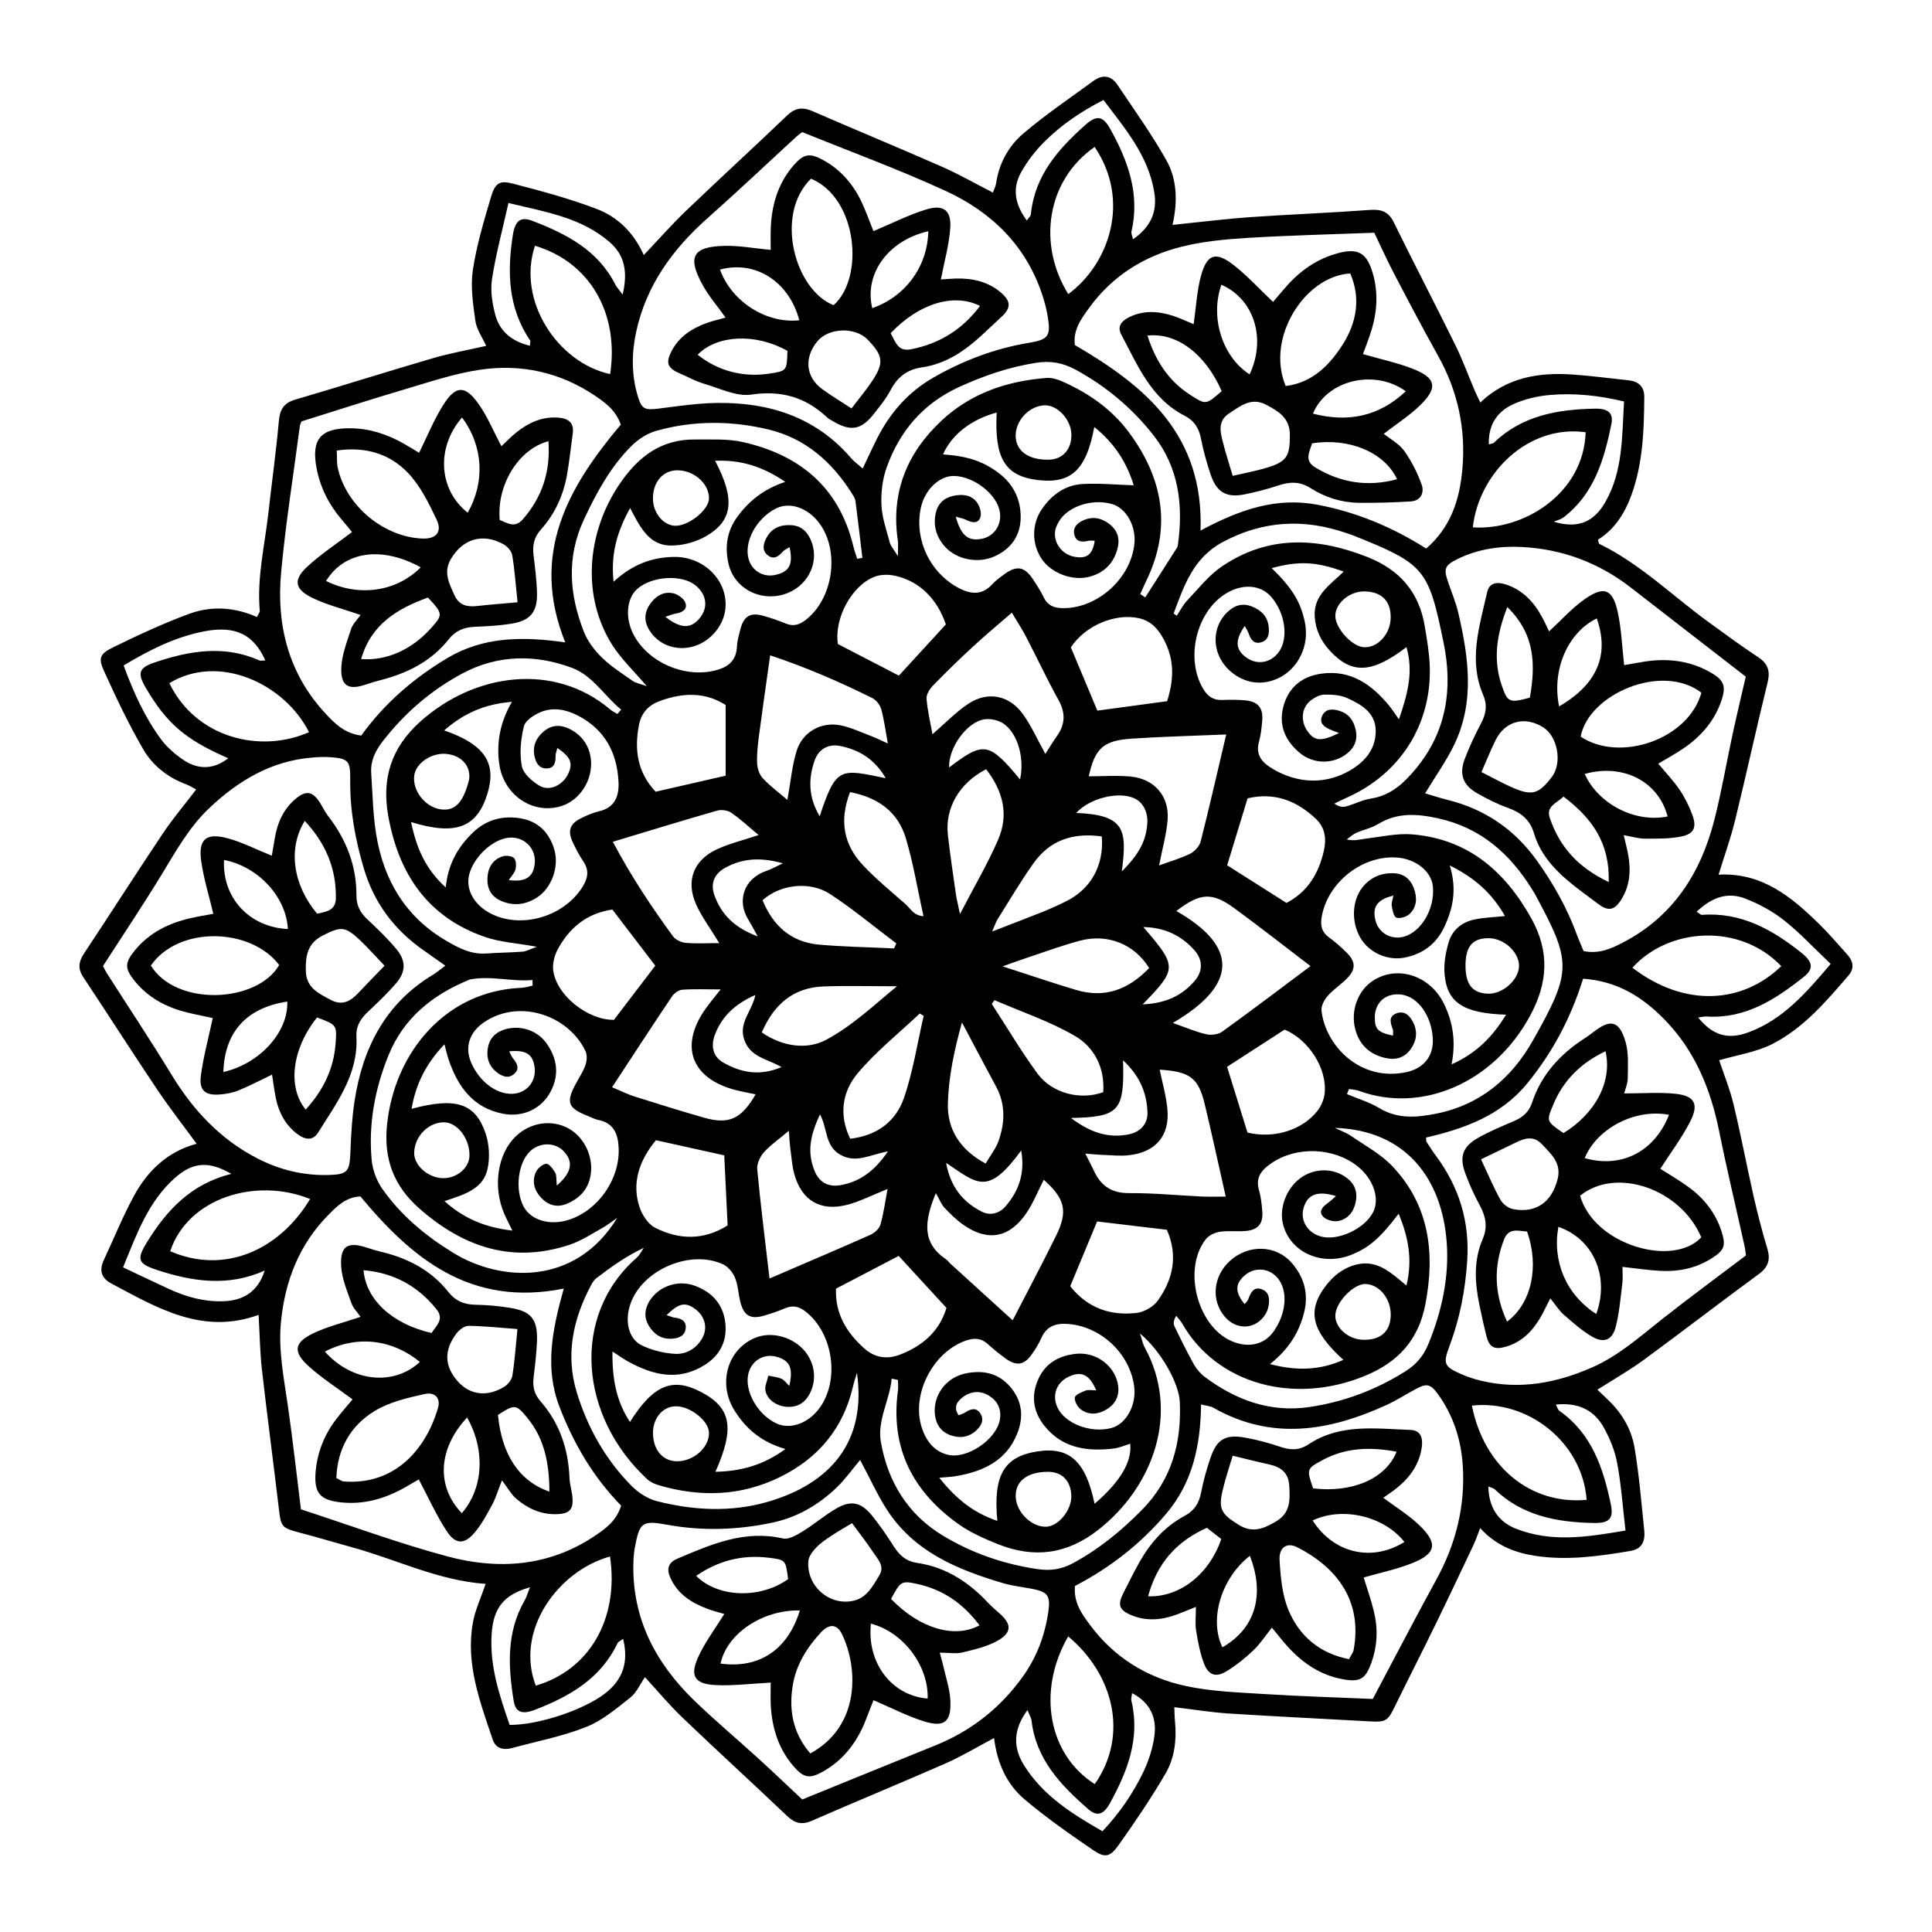
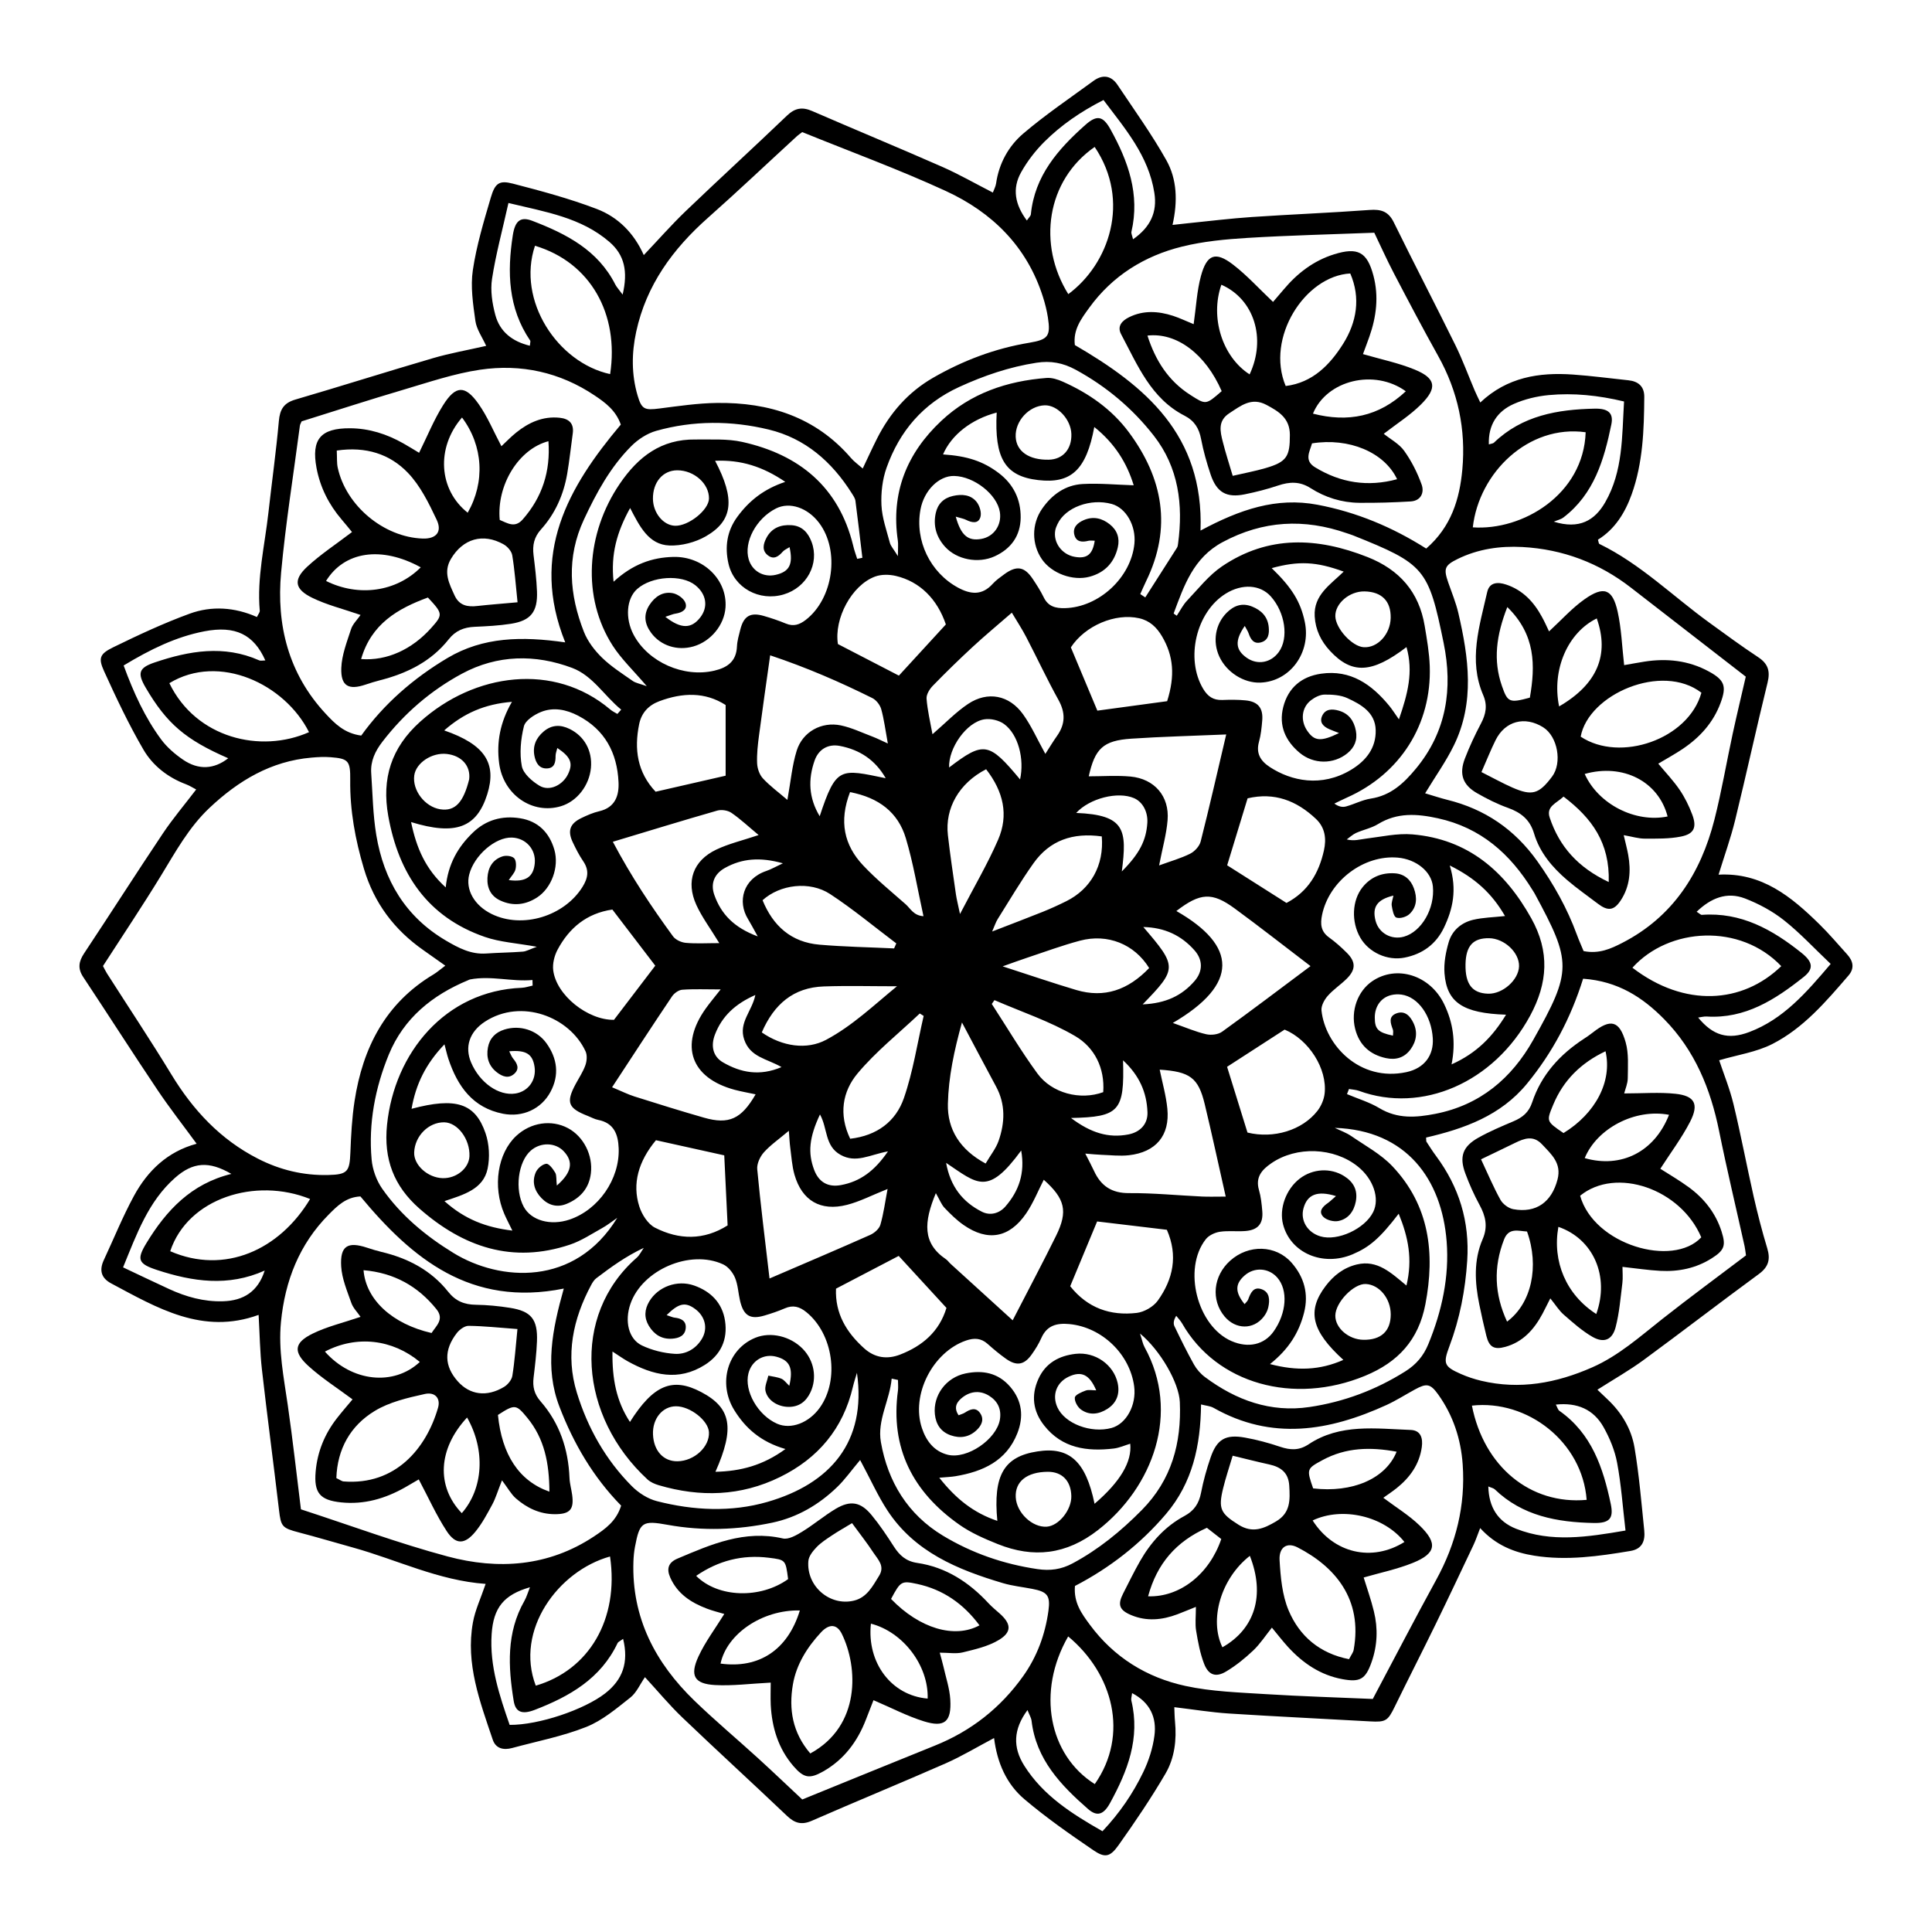
<svg xmlns="http://www.w3.org/2000/svg" fill="#000000" width="800px" height="800px" version="1.1" viewBox="144 144 512 512">
  <g>
    <path d="m272.69 563.75c-12.516-0.898-23.527-6.422-35.191-9.648-4.746-1.312-9.469-2.734-14.234-3.977-4.535-1.184-4.809-1.566-5.324-5.949-1.457-12.414-3.121-24.805-4.527-37.223-0.531-4.672-0.582-9.395-0.879-14.496-14.836 5.398-26.871-1.844-39.074-8.344-2.691-1.438-3.191-3.519-1.945-6.195 2.641-5.66 4.992-11.484 7.965-16.961 3.629-6.688 8.895-11.766 16.629-13.855-3.555-4.859-7.152-9.453-10.402-14.293-6.652-9.91-13.074-19.965-19.668-29.91-1.488-2.25-1.176-4.098 0.246-6.246 7.016-10.578 13.844-21.277 20.902-31.82 2.625-3.918 5.688-7.531 8.801-11.613-0.879-0.457-1.75-1.023-2.699-1.379-4.797-1.801-8.793-4.918-11.281-9.184-3.902-6.688-7.219-13.727-10.426-20.777-1.59-3.496-1.16-4.594 2.445-6.356 6.625-3.234 13.328-6.371 20.242-8.895 5.824-2.125 11.934-1.719 17.816 0.887 0.348-0.734 0.785-1.227 0.754-1.668-0.777-8.801 1.328-17.34 2.293-25.98 0.906-8.098 2.039-16.164 2.766-24.281 0.277-3.082 1.285-4.789 4.367-5.695 12.18-3.562 24.273-7.406 36.461-10.969 4.504-1.32 9.156-2.133 14.117-3.266-1.031-2.277-2.539-4.359-2.859-6.602-0.625-4.453-1.328-9.105-0.676-13.48 0.973-6.516 2.902-12.914 4.773-19.262 1.117-3.793 2.25-4.578 5.812-3.656 7.5 1.945 15.031 3.961 22.25 6.719 5.57 2.125 9.836 6.312 12.465 12.223 3.844-4.047 7.305-7.996 11.086-11.629 8.895-8.523 17.984-16.832 26.879-25.348 2.098-2.004 4.035-2.336 6.644-1.203 11.469 4.977 23.02 9.75 34.461 14.785 4.477 1.973 8.75 4.426 13.438 6.828 0.289-0.785 0.734-1.582 0.855-2.41 0.762-5.324 3.309-9.91 7.211-13.234 5.891-5.019 12.348-9.379 18.602-13.957 2.41-1.77 4.707-1.43 6.371 1.066 4.41 6.602 9.074 13.074 12.949 19.98 2.816 5.035 3.039 10.859 1.625 17.129 1.684-0.188 2.894-0.328 4.106-0.449 5.644-0.566 11.281-1.27 16.934-1.648 10.395-0.703 20.812-1.109 31.203-1.871 3.031-0.219 4.969 0.371 6.398 3.285 5.34 10.883 10.941 21.633 16.301 32.508 1.922 3.894 3.41 7.996 5.113 12 0.422 1 0.922 1.98 1.508 3.234 7.125-6.727 15.59-8.031 24.535-7.406 4.91 0.34 9.801 1.008 14.699 1.516 2.648 0.277 4.238 1.641 4.223 4.391-0.066 8.742-0.348 17.492-3.336 25.828-1.75 4.883-4.426 9.234-8.938 12.027 0.168 0.531 0.176 1.031 0.391 1.133 10.867 5.289 19.414 13.82 29.062 20.812 4.301 3.113 8.566 6.269 12.992 9.184 2.633 1.734 3.25 3.691 2.504 6.738-2.981 12.137-5.637 24.348-8.605 36.492-1.16 4.738-2.828 9.352-4.383 14.414 11.512-0.617 19.348 5.906 26.75 13.168 2.574 2.523 4.898 5.289 7.32 7.957 1.609 1.77 2.016 3.691 0.355 5.609-5.957 6.906-11.934 13.945-20.176 18.145-4.231 2.156-9.191 2.867-14.09 4.309 1.141 3.445 2.793 7.473 3.801 11.652 1.953 8.098 3.496 16.301 5.332 24.434 1.051 4.613 2.234 9.207 3.606 13.734 0.887 2.945 0.355 4.941-2.234 6.84-10.242 7.5-20.285 15.258-30.52 22.766-3.801 2.785-7.93 5.121-12.254 7.879 0.93 0.879 1.828 1.742 2.727 2.598 3.707 3.496 6.269 7.805 7.102 12.711 1.227 7.262 1.828 14.633 2.582 21.98 0.277 2.691-0.48 4.918-3.648 5.441-8.438 1.414-16.91 2.613-25.449 1.262-5.316-0.836-10.25-2.766-14.387-7.32-0.695 1.785-1.152 3.172-1.77 4.484-3.316 7.008-6.625 14.023-10.027 20.988-3.57 7.32-7.285 14.574-10.859 21.895-1.82 3.731-2.371 4.098-6.535 3.859-12.484-0.711-24.965-1.285-37.441-2.09-4.695-0.305-9.359-1.074-14.422-1.676 0.059 1.312 0.066 2.562 0.188 3.809 0.465 4.848-0.109 9.664-2.523 13.793-3.809 6.523-8.066 12.805-12.441 18.965-2.258 3.172-3.598 3.445-6.711 1.32-6.246-4.258-12.477-8.617-18.238-13.5-4.723-3.996-7.219-9.605-8.039-16.207-4.555 2.402-8.566 4.832-12.812 6.703-11.789 5.18-23.707 10.07-35.504 15.227-2.707 1.184-4.535 0.625-6.586-1.328-9.191-8.75-18.578-17.309-27.742-26.082-3.387-3.242-6.398-6.879-9.875-10.656-1.328 1.922-2.242 4.121-3.875 5.406-3.68 2.902-7.43 6.102-11.695 7.793-6.289 2.496-13.059 3.793-19.625 5.578-2.285 0.617-4.352 0.168-5.152-2.234-3.387-10.055-7.219-20.109-5.246-31.016 0.578-3.273 2.066-6.379 3.371-10.238zm290.85-160.38c-3.301 10.535-8.168 19.652-14.871 27.816-6.992 8.516-16.664 11.934-26.742 14.277 0.059 0.734 0.008 0.973 0.102 1.109 0.828 1.27 1.633 2.555 2.539 3.766 6.109 8.242 8.93 17.348 8.262 27.715-0.508 7.856-1.965 15.395-4.723 22.73-1.727 4.586-1.422 5.367 3.047 7.336 1.727 0.762 3.547 1.363 5.383 1.801 10.215 2.43 19.949 0.609 29.383-3.539 7.051-3.098 12.703-8.184 18.652-12.871 7.269-5.723 14.727-11.207 22.133-16.816-0.145-0.93-0.203-1.676-0.363-2.402-2.258-10.172-4.688-20.312-6.754-30.527-2.269-11.215-6.449-21.43-14.582-29.688-5.699-5.781-12.23-10.055-21.465-10.707zm-41.867-49.137c2.258 0.668 4.035 1.27 5.848 1.719 9.988 2.461 17.875 7.836 23.883 16.273 4.332 6.078 7.914 12.465 10.477 19.457 0.566 1.547 1.254 3.055 1.793 4.367 4.086 0.812 7.219-0.625 10.242-2.176 13.422-6.898 20.801-18.449 24.418-32.633 1.914-7.516 3.207-15.199 4.848-22.793 1.117-5.144 2.352-10.266 3.469-15.125-10.344-8.016-20.371-15.766-30.375-23.543-8.488-6.602-18.109-10.23-28.824-10.816-5.941-0.32-11.766 0.523-17.164 3.172-3.512 1.719-3.742 2.598-2.481 6.254 0.93 2.691 2.039 5.34 2.676 8.09 2.727 11.781 4.41 23.621-1.191 35.062-2.066 4.227-4.832 8.105-7.617 12.691zm-227.88-39.996c-9.43-23.461 0.797-41.172 14.727-57.719-1.32-3.766-4.078-5.797-6.898-7.691-9.234-6.203-19.559-8.445-30.391-6.848-6.871 1.016-13.574 3.309-20.277 5.289-9.074 2.676-18.07 5.602-27.016 8.395-0.195 0.465-0.422 0.805-0.465 1.168-1.699 12.965-3.781 25.891-4.977 38.906-1.277 13.93 1.945 26.785 11.781 37.375 2.453 2.641 4.984 5.231 9.453 5.824 6.008-8.363 13.793-15.164 22.859-20.559 9.465-5.621 19.746-5.785 31.203-4.141zm-70.039 229.75c13.277 4.324 25.898 9.012 38.855 12.484 13.43 3.598 26.734 2.691 38.797-5.297 2.969-1.973 5.934-4.047 7.203-8.168-7.387-7.539-12.617-16.453-16.375-26.285-3.902-10.199-1.902-20.285 1.176-31.238-24.645 4.969-40.215-7.945-53.895-24.418-3.844 0.188-6.152 2.539-8.387 4.789-7.812 7.871-11.602 17.578-12.668 28.488-0.727 7.457 0.746 14.699 1.801 22.012 1.324 9.176 2.34 18.383 3.492 27.633zm238.4-259.38c10.445-5.602 20.117-8.902 30.984-6.848 10.352 1.953 19.848 5.926 28.824 11.613 6.625-5.754 8.852-13.094 9.57-20.922 0.98-10.629-1.141-20.699-6.391-30.094-4.055-7.269-7.938-14.633-11.789-22.012-1.902-3.648-3.578-7.406-5.152-10.672-11.629 0.449-22.598 0.703-33.547 1.371-5.824 0.355-11.738 0.906-17.375 2.301-10.004 2.473-18.477 7.734-24.629 16.23-2.082 2.879-4.309 5.781-3.801 9.867 18.629 10.832 34.219 23.789 33.305 49.164zm-90.211 246.31c-2.359 2.809-4.012 5.164-6.043 7.125-4.859 4.715-10.621 8.082-17.238 9.48-9.164 1.93-18.434 2.258-27.707 0.574-6.711-1.219-7.438-0.754-8.676 5.824-0.246 1.293-0.371 2.633-0.414 3.953-0.48 14.852 5.805 26.812 16.18 36.84 5.449 5.266 11.273 10.141 16.875 15.25 4.027 3.672 7.973 7.449 11.688 10.918 12.008-4.883 23.57-9.613 35.164-14.285 9.59-3.859 17.375-9.977 23.367-18.391 3.707-5.203 5.848-11.062 6.711-17.332 0.559-4.07-0.32-5.043-4.289-5.805-2.606-0.508-5.273-0.777-7.805-1.531-11.984-3.562-23.375-8.242-30.594-19.277-2.496-3.805-4.348-7.996-7.219-13.344zm-15.34-351.91c-0.363 0.289-1 0.703-1.539 1.203-7.812 7.168-15.496 14.465-23.434 21.496-9.316 8.25-16.359 17.855-19.035 30.23-1.219 5.637-1.262 11.309 0.371 16.867 1.09 3.715 1.887 3.945 5.773 3.453 5.062-0.645 10.148-1.406 15.234-1.473 13.863-0.188 26.176 3.707 35.562 14.605 0.828 0.965 1.914 1.719 3.098 2.766 1.371-2.879 2.539-5.449 3.809-7.965 3.418-6.754 8.219-12.262 14.809-16.062 7.945-4.578 16.41-7.785 25.492-9.293 5.027-0.836 5.723-1.75 4.969-6.676-0.289-1.863-0.754-3.715-1.328-5.508-4.231-13.336-13.457-22.387-25.754-28.047-12.359-5.688-25.172-10.375-38.027-15.598zm151.2 415.23c5.762-10.84 11.164-21.277 16.809-31.566 5.254-9.57 7.785-19.695 7.016-30.602-0.48-6.777-2.555-13.023-6.508-18.543-2.09-2.91-3.098-2.969-6.195-1.277-2.496 1.363-4.91 2.902-7.481 4.086-15.148 6.922-30.391 9.512-45.828 0.762-0.879-0.5-2.016-0.566-3.324-0.906-0.125 10.891-2.25 20.727-9.266 29.004-6.828 8.039-15.012 14.352-24.152 19.102-0.379 4.426 1.793 7.348 3.926 10.242 6.363 8.633 15.055 14.008 25.32 16.242 6.965 1.516 14.242 1.727 21.402 2.184 9.426 0.59 18.879 0.859 28.281 1.273zm-336.51-194.23c0.34 0.633 0.652 1.312 1.039 1.93 5.703 8.938 11.586 17.766 17.094 26.82 5.746 9.445 12.965 17.207 22.902 22.293 5.863 3.004 12.07 4.492 18.617 4.34 5.203-0.117 5.711-0.914 5.914-6.016 0.176-4.535 0.414-9.098 1.102-13.574 2.168-14.125 8.191-25.941 20.902-33.555 0.93-0.559 1.762-1.293 3.148-2.336-2.168-1.531-3.977-2.828-5.797-4.098-7.719-5.398-13.059-12.477-15.773-21.598-2.293-7.691-3.723-15.453-3.629-23.492 0.059-5.086-0.465-5.688-5.18-6.051-1.684-0.137-3.41-0.043-5.102 0.109-10.723 0.922-19.363 6.117-26.996 13.305-5.457 5.137-9.004 11.637-12.855 17.949-4.91 8.035-10.176 15.891-15.387 23.973zm326.76 60.969c-5.027-1.559-7.641-0.363-8.617 3.258-0.871 3.223 1.051 6.391 4.484 7.414 4.555 1.355 11.816-2.004 14.008-6.484 1.762-3.59 0.023-8.719-4.078-12.02-6.32-5.094-16.258-5.469-22.934-0.871-2.496 1.719-4.266 3.672-3.273 7.094 0.523 1.801 0.719 3.723 0.879 5.609 0.277 3.293-1.117 4.977-4.441 5.254-2.258 0.188-4.586-0.137-6.812 0.203-1.328 0.203-2.918 0.949-3.723 1.98-6.168 7.863-2.258 23.047 6.82 26.988 4.453 1.93 8.668 0.973 11.156-2.547 3.453-4.875 3.867-10.953 0.98-14.27-2.258-2.59-6.059-2.852-8.648-0.582-2.562 2.242-2.606 4.41-0.023 7.609 0.34-0.43 0.777-0.785 0.949-1.234 0.625-1.691 1.387-3.488 3.547-2.727 2.199 0.777 2.207 2.887 1.777 4.832-0.195 0.887-0.668 1.793-1.242 2.512-2.707 3.438-7.398 3.367-10.309-0.086-3.68-4.367-3.055-10.758 1.445-14.801 4.875-4.383 12.121-4.238 16.316 0.559 3.293 3.773 4.555 8.219 3.273 13.227-1.344 5.289-4.098 9.691-9.023 13.602 7.117 1.863 13.227 1.648 19.441-1.109-8.465-7.703-9.699-12.992-4.688-19.594 2.117-2.785 4.758-4.848 8.262-5.695 5.457-1.312 9.082 2.227 13.145 5.586 1.684-7.008 0.48-12.848-2.055-19.035-4.961 6.473-7.727 8.859-12.238 10.766-7.871 3.316-16.426-0.355-18.398-7.914-1.102-4.207 0.777-9.367 4.418-12.16 3.453-2.648 8.168-2.91 11.746-0.676 2.512 1.566 3.68 3.758 3.113 6.738-0.508 2.648-2.016 4.656-4.637 5.18-1.242 0.246-3.121-0.238-3.977-1.109-1.379-1.414-0.188-2.715 1.203-3.656 0.555-0.395 1.055-0.902 2.152-1.84zm-245.11-99.121c1.422 6.856 3.781 12.398 9.176 17.316 0.633-6.262 3.273-10.715 7.144-14.473 3.512-3.426 7.805-4.613 12.566-3.852 4.797 0.762 7.785 3.824 9.09 8.363 1.312 4.594-0.785 10.148-4.562 12.609-3.062 1.996-6.371 2.394-9.75 0.836-2.531-1.168-3.57-3.324-3.426-6.027 0.145-2.676 1.355-4.809 3.977-5.672 0.914-0.305 2.43-0.145 3.062 0.449 0.582 0.551 0.625 2.031 0.391 2.981-0.238 0.973-1.102 1.801-1.785 2.844 4.504 0.609 6.566-0.836 6.898-4.469 0.328-3.656-2.352-6.668-6.051-6.797-4.391-0.152-10.027 4.723-11.324 9.793-1.031 4.027 1.363 8.227 5.977 10.477 8.133 3.969 19.203 0.582 24.051-7.203 1.465-2.352 1.801-4.418 0.188-6.789-1.066-1.559-1.938-3.266-2.75-4.977-1.465-3.062-0.812-4.984 2.242-6.465 1.531-0.746 3.133-1.438 4.773-1.82 4.223-0.988 5.266-4.18 5.086-7.742-0.363-7.711-3.598-13.863-10.699-17.57-3.164-1.648-6.566-2.328-9.887-0.973-1.777 0.727-4.106 2.227-4.492 3.801-0.836 3.375-1.184 7.144-0.551 10.52 0.371 1.996 2.734 4.047 4.707 5.223 2.633 1.574 6.16-0.188 7.551-3.098 1.363-2.859 0.734-4.519-2.844-6.914-0.188 0.777-0.465 1.438-0.465 2.098 0.008 1.648-0.238 3.207-2.227 3.316-2.082 0.109-2.969-1.414-3.352-3.207-0.566-2.676 0.379-4.859 2.422-6.586 2.133-1.801 4.453-1.863 6.898-0.66 3.902 1.914 6.043 5.789 5.629 10.293-0.43 4.688-3.699 8.887-7.922 10.164-7.582 2.293-15.316-3.019-16.402-11.359-0.719-5.535 0.219-10.816 3.387-16.293-7.227 0.594-12.73 3.004-17.949 7.574 10.816 3.742 13.98 8.719 11.41 16.918-2.785 8.836-8.363 11.008-20.188 7.371zm144.34-80.941c1.406 5.051 3.285 6.508 6.754 5.906 3.344-0.574 5.484-3.664 4.941-7.125-0.719-4.637-6.805-9.445-12.102-9.562-4.047-0.094-8.008 3.844-8.938 8.902-1.523 8.219 2.574 16.68 9.918 20.676 3.344 1.82 6.391 2.148 9.207-0.973 0.879-0.973 1.996-1.75 3.062-2.539 3.273-2.402 5.348-2.082 7.551 1.203 1.051 1.574 2.09 3.184 2.918 4.883 1.184 2.445 3.133 2.938 5.609 2.879 9.023-0.219 17.57-8.109 18.434-17.129 0.449-4.738-2.234-9.43-6-10.477-5.637-1.566-12.332 0.906-14.387 5.332-0.238 0.516-0.48 1.051-0.582 1.598-0.617 3.242 1.711 6.449 5.094 7.066 3.285 0.602 4.797-0.594 5.356-4.258-0.566 0-1.152-0.109-1.676 0.016-1.648 0.422-3.199 0.34-3.707-1.516-0.551-1.996 0.785-3.223 2.453-3.953 2.504-1.082 4.84-0.551 6.922 1.109 1.98 1.566 2.684 3.691 2.125 6.094-0.93 4.027-3.438 6.695-7.465 7.785-4.453 1.203-10.039-0.863-12.629-4.594-2.742-3.961-2.801-9.309 0.008-13.379 2.606-3.773 6.188-6.348 10.809-6.594 4.434-0.238 8.902 0.195 13.488 0.34-1.785-5.875-4.992-11.086-10.445-15.445-2.117 11.426-6.18 15.074-14.852 14.066-8.77-1.016-11.652-5.711-11.012-17.898-6.711 1.777-11.977 5.891-14.219 11.094 6.422 0.422 10.656 1.82 14.777 4.949 3.883 2.953 5.84 6.957 5.797 11.789-0.043 4.84-2.574 8.285-6.871 10.258-4.426 2.023-10.09 0.871-13.152-2.504-2.301-2.531-3.223-5.57-2.481-8.953 0.531-2.43 2.098-3.984 4.57-4.535 2.359-0.531 4.715-0.355 6.262 1.59 0.805 1.016 1.355 2.844 1.008 4.004-0.551 1.863-2.269 1.508-3.781 0.754-0.625-0.32-1.336-0.43-2.766-0.859zm-76.953 26.547c4.207 3.309 6.93 3.164 9.258 0.152 2.148-2.777 1.633-6.152-1.305-8.516-3.648-2.938-11.551-2.43-15.41 0.98-2.859 2.523-3.266 7.793-0.949 12.152 3.875 7.277 13.277 11.41 21.379 9.504 3.504-0.82 5.824-2.488 6-6.406 0.066-1.496 0.508-2.988 0.879-4.461 0.906-3.613 2.664-4.664 6.195-3.648 1.996 0.574 3.984 1.242 5.906 2.039 2.016 0.828 3.578 0.305 5.231-0.965 7.328-5.644 9.125-18.355 3.555-25.727-3.047-4.035-7.805-5.637-11.41-3.824-5.254 2.641-8.617 8.922-7.234 13.523 0.93 3.09 3.918 4.809 7.117 4.078 3.648-0.82 4.695-2.766 3.699-7.348-0.676 0.441-1.379 0.711-1.812 1.211-1.109 1.27-2.359 2.168-3.902 0.988-1.684-1.277-1.254-3.047-0.422-4.637 1.406-2.676 3.824-3.578 6.676-3.375 2.801 0.195 4.391 1.988 5.316 4.484 2.117 5.695-1.27 12.035-7.406 13.863-6.441 1.922-13.16-1.711-14.633-8.141-1.008-4.41-0.441-8.641 2.359-12.449 3.106-4.231 7.023-7.356 12.688-9.242-5.957-4.055-11.754-5.891-18.594-5.586 5.356 10.18 4.766 15.867-2.473 20.023-2.793 1.598-6.441 2.547-9.648 2.422-5.484-0.211-7.856-5.019-10.402-9.926-3.504 6.363-5.164 12.188-4.383 19.531 5.062-4.644 10.18-6.441 15.844-6.574 7.945-0.195 14.32 6.078 13.82 13.379-0.312 4.664-3.91 9.031-8.504 10.344-4.273 1.219-8.676-0.188-11.195-3.59-1.75-2.359-2.117-4.84-0.457-7.398 1.457-2.234 3.555-3.641 6.211-3.121 1.262 0.246 2.879 1.387 3.301 2.512 0.668 1.75-0.828 2.633-2.547 2.894-0.691 0.09-1.352 0.395-2.746 0.852zm-28.758 150.72c4.055-3.547 4.41-6.34 1.82-9.09-2.227-2.359-6.152-2.438-8.734-0.16-3.375 2.969-4.301 10.344-1.863 14.871 1.973 3.648 7.094 5.086 12.121 3.402 7.684-2.582 13.348-10.73 13.043-18.891-0.137-3.68-1.242-6.719-5.449-7.531-0.914-0.176-1.77-0.668-2.656-1.016-5.305-2.055-5.914-3.578-3.336-8.414 0.898-1.676 1.98-3.273 2.613-5.043 0.398-1.117 0.523-2.664 0.051-3.691-4.25-9.176-17.02-14.109-26.625-7.894-4.207 2.727-5.434 6.777-3.715 10.824 2.293 5.406 7.348 8.945 11.766 8.242 3.394-0.543 5.57-3.562 5.062-7.031-0.5-3.41-2.207-4.543-6.719-4.156 0.379 0.727 0.609 1.406 1.031 1.922 1.066 1.285 1.785 2.656 0.355 3.996-1.539 1.438-3.207 0.77-4.637-0.328-2.168-1.668-2.879-3.969-2.394-6.586 0.449-2.453 1.98-4.019 4.367-4.766 4.106-1.285 8.633 0.117 11.156 3.648 2.887 4.035 3.438 8.43 1.059 12.863-2.438 4.555-7.398 6.812-12.559 5.805-8.039-1.566-12.059-7.269-14.48-14.488-0.371-1.102-0.609-2.234-1.059-3.91-4.949 5.164-7.59 10.555-8.719 17.086 11.715-3.121 16.859-1.523 19.602 6.473 0.988 2.887 1.176 6.406 0.551 9.395-1.141 5.449-6.32 6.891-11.434 8.598 5.398 4.84 11.035 6.973 17.992 7.812-0.898-1.852-1.574-3.121-2.141-4.434-3.141-7.262-1.77-16.07 3.172-20.668 3.844-3.57 9.316-4.391 13.711-2.047 4.129 2.199 6.652 7.184 6.066 11.969-0.48 3.984-2.809 6.574-6.363 8.066-2.512 1.059-4.84 0.473-6.754-1.523-1.887-1.965-2.547-4.324-1.496-6.789 0.441-1.031 1.777-2.184 2.793-2.285 0.734-0.066 1.812 1.414 2.394 2.402 0.379 0.707 0.219 1.75 0.406 3.367zm221.7-76.84c-4.359 1.051-5.672 3.047-4.731 6.676 0.848 3.273 4.199 5.144 7.523 4.207 4.672-1.32 8.227-7.488 7.668-13.305-0.371-3.918-4.391-7.211-9.301-7.641-9.031-0.785-18.188 6.168-20.059 15.141-0.508 2.43-0.363 4.426 1.852 6.016 1.684 1.211 3.258 2.625 4.723 4.086 2.387 2.387 2.379 4.434-0.051 6.848-1.609 1.598-3.57 2.867-5.051 4.57-0.887 1.016-1.762 2.625-1.633 3.859 0.973 9.141 10.129 18.984 22.504 16.324 4.797-1.031 7.262-4.477 6.992-8.953-0.363-6-3.883-10.977-8.285-11.594-0.914-0.125-1.914-0.086-2.801 0.145-2.676 0.676-4.309 3.031-4.289 5.965 0.008 3.055 0.879 3.945 4.816 4.766 0-0.566 0.145-1.141-0.023-1.609-0.617-1.684-1.27-3.477 0.973-4.301 2.234-0.82 3.613 0.746 4.469 2.523 1.16 2.402 0.836 4.824-0.734 6.992-1.625 2.242-3.902 2.918-6.535 2.352-4.281-0.922-7.094-3.496-8.168-7.769-1.211-4.809 0.695-9.988 4.512-12.602 6.473-4.418 15.359-1.625 19.066 6.043 2.352 4.875 3.164 10.012 1.973 15.988 6.617-2.961 10.859-7.305 14.438-13.168-11.441-0.379-15.707-3.234-16.309-10.941-0.211-2.742 0.34-5.652 1.125-8.32 0.906-3.07 3.344-5.144 6.457-5.883 2.613-0.617 5.356-0.66 8.453-1-3.477-6.016-7.894-10.055-14.641-13.398 1.988 6.465 0.797 11.578-1.531 16.461-2.098 4.391-5.695 7.023-10.453 7.957-4.543 0.898-9.438-1.363-11.703-5.246-2.461-4.223-2.234-9.918 0.582-13.414 2.184-2.707 5.113-3.894 8.523-3.68 2.504 0.152 4.215 1.625 5.07 3.961 0.914 2.488 0.828 4.984-1.184 6.848-0.812 0.754-2.496 1.262-3.453 0.922-0.711-0.246-1.039-2.004-1.227-3.148-0.133-0.777 0.254-1.66 0.441-2.676zm-32.254-86.781c5.406 5.223 7.66 8.961 8.77 14.25 1.711 8.125-3.91 15.801-11.781 16.09-4.402 0.16-8.973-2.75-10.883-6.93-1.82-3.984-1.039-8.582 1.965-11.586 1.902-1.902 4.078-2.699 6.711-1.648 2.473 0.988 4.148 2.664 4.426 5.406 0.176 1.777-0.023 3.57-2.117 4.106-1.887 0.48-2.684-0.863-3.215-2.422-0.211-0.602-0.594-1.141-1.016-1.945-2.715 3.926-2.461 6.34 0.508 8.43 2.844 2.004 6.434 1.355 8.516-1.531 2.664-3.699 1.699-10.426-2.106-14.707-2.801-3.148-7.609-3.453-11.949-0.762-7.879 4.875-10.758 17.281-5.984 25.246 1.211 2.016 2.676 3.019 5.027 2.945 2.082-0.074 4.18-0.102 6.246 0.109 3.285 0.328 4.656 2.055 4.367 5.356-0.16 1.887-0.348 3.801-0.855 5.609-0.863 3.106 0.449 5.113 2.879 6.703 5.703 3.723 13.691 5.418 21.488 0.746 4.019-2.41 6.688-5.824 6.559-10.578-0.125-4.629-3.867-6.769-7.508-8.438-1.785-0.82-4.004-0.957-6.027-0.938-1.211 0.008-2.582 0.711-3.59 1.48-2.539 1.93-2.867 5.441-0.988 8.148 1.844 2.664 3.512 2.953 8.402 0.566-1.191-0.473-1.902-0.727-2.59-1.031-1.547-0.676-2.684-1.777-1.887-3.519 0.863-1.887 2.641-1.895 4.418-1.387 2.664 0.77 4.019 2.691 4.519 5.305 0.48 2.481-0.355 4.461-2.293 6.027-3.606 2.902-8.895 2.945-12.617-0.168-3.758-3.148-5.594-7.203-4.332-12.137 1.312-5.144 4.891-8.082 10.027-8.82 7.82-1.125 13.406 2.836 18.086 8.539 0.746 0.906 1.371 1.914 2.539 3.562 2.352-6.789 3.867-12.629 2.004-19.152-9.199 7.031-14.496 7.211-20.262 1.008-2.402-2.59-3.859-5.586-4.062-9.156-0.328-5.68 4.18-8.414 7.684-11.855-7.281-2.656-11.918-2.883-19.078-0.922zm-46.945 247.96c6.879-5.898 9.945-11.188 9.453-15.918-1.445 0.43-2.867 1.09-4.352 1.27-7.094 0.836-13.703-0.043-18.477-6.129-2.945-3.75-3.488-7.922-1.516-12.297 1.902-4.238 5.492-6.168 9.875-6.668 5.215-0.582 10.062 2.887 11.137 7.727 0.645 2.93-0.297 5.324-2.75 6.879-2.269 1.438-4.715 1.75-6.93 0.188-0.922-0.645-1.785-2.191-1.668-3.207 0.086-0.734 1.777-1.445 2.867-1.852 0.777-0.289 1.762-0.059 2.801-0.059-1.801-4.231-3.953-5.203-7.32-3.606-3.215 1.523-4.441 4.867-2.969 8.109 1.953 4.316 8.887 6.957 14.344 5.469 3.926-1.074 6.652-6.086 6-11.027-1.133-8.574-8.566-15.672-17.137-16.504-3.324-0.32-5.965 0.312-7.457 3.68-0.684 1.547-1.598 3.031-2.59 4.41-1.973 2.758-3.977 3.09-6.769 1.117-1.699-1.203-3.309-2.547-4.859-3.934-1.77-1.582-3.59-1.66-5.781-0.898-8.809 3.062-14.605 14.395-11.652 23.199 1.125 3.367 3.199 6.144 6.828 7.051 5.144 1.285 12.941-4.098 13.828-9.293 0.473-2.777-0.582-4.91-2.828-6.32-2.285-1.438-4.781-1.293-6.941 0.312-1.523 1.133-2.648 2.656-1.168 4.84 0.684-0.277 1.227-0.414 1.676-0.703 1.379-0.898 2.867-1.516 4.004 0.102 1.184 1.676 0.43 3.285-0.922 4.555-1.98 1.863-4.316 2.242-6.856 1.355-2.613-0.922-3.902-2.894-4.188-5.559-0.531-4.984 2.918-9.758 8.109-10.832 4.519-0.938 8.656-0.195 11.875 3.562 3.184 3.723 3.57 7.93 1.879 12.262-2.894 7.379-9.148 10.191-16.41 11.41-1.168 0.195-2.352 0.227-4.289 0.398 4.434 5.609 9.062 9.301 15.387 11.441-1.168-12.137 1.801-17.055 10.605-18.406 8.457-1.332 12.824 2.562 15.16 13.875zm-113.41-50c1.082 0.348 1.59 0.609 2.117 0.668 1.699 0.176 3.098 0.848 2.953 2.734-0.16 2.066-1.801 2.727-3.656 2.844-2.75 0.176-4.738-1.133-6.117-3.402-1.293-2.141-1.176-4.316 0.094-6.457 2.328-3.926 7.406-5.812 11.906-4.231 4.426 1.566 7.465 4.613 8.184 9.352 0.754 4.949-1.102 8.996-5.367 11.688-6.981 4.402-13.77 2.727-20.414-0.957-1.203-0.668-2.328-1.48-4.047-2.59-0.109 7.176 1 13.133 4.629 18.66 6.231-9.859 11.297-11.926 18.898-7.914 7.93 4.18 8.945 9.469 3.758 21.125 6.695-0.152 12.586-1.684 18.551-6.035-6.508-1.887-10.578-5.492-13.551-10.293-4.441-7.168-1.75-16.199 5.559-19.188 4.055-1.66 9.266-0.449 12.559 2.91 3.055 3.121 3.867 7.754 2.047 11.57-1.168 2.445-3.019 3.852-5.789 3.832-2.801-0.016-5.535-1.668-6.109-4.207-0.277-1.234 0.465-2.707 0.754-4.07 1.16 0.254 2.387 0.363 3.469 0.82 0.734 0.312 1.27 1.109 2.082 1.871 1.109-4.731 0.117-6.746-3.402-7.703-3.336-0.906-6.551 1-7.422 4.402-1.191 4.644 2.488 11.105 7.59 13.348 3.656 1.609 8.43-0.195 11.332-4.266 5.289-7.422 3.512-19.551-3.578-25.305-1.828-1.48-3.527-1.945-5.711-1-1.734 0.754-3.539 1.355-5.356 1.895-3.809 1.133-5.578 0.066-6.508-3.926-0.473-2.031-0.543-4.207-1.336-6.094-0.582-1.395-1.82-2.93-3.156-3.539-8.75-4.035-21.422 1.465-24.551 10.477-1.59 4.562-0.523 9.336 3.07 11.035 2.664 1.262 5.754 2.031 8.699 2.207 2.887 0.168 5.527-1.277 7.144-3.934 1.691-2.785 0.914-6.027-1.836-8.008-2.535-1.832-4.246-1.527-7.488 1.68zm-13.051-159.32c0.34-0.379 0.676-0.762 1.016-1.141-4.441-3.598-7.531-9.004-12.992-11.055-9.785-3.672-19.828-3.527-29.215 1.531-8.262 4.453-15.285 10.52-21.055 18-1.938 2.512-3.207 5.164-2.988 8.352 0.371 5.477 0.449 11.012 1.344 16.402 1.996 11.984 7.742 21.691 18.5 27.996 3.301 1.938 6.617 3.691 10.648 3.402 3.215-0.227 6.441-0.246 9.656-0.492 0.93-0.066 1.828-0.609 3.742-1.293-5.367-0.973-9.766-1.219-13.77-2.606-15.176-5.254-22.859-16.723-25.602-32.051-1.77-9.895 0.746-18.059 8.445-24.977 14.402-12.934 35.477-15.836 50.371-3.258 0.562 0.492 1.266 0.797 1.898 1.188zm148.24-26.023c0.906-1.344 1.641-2.852 2.742-4.012 2.981-3.141 5.731-6.695 9.258-9.082 12.254-8.293 25.254-7.719 38.551-2.461 8.48 3.352 13.66 9.25 15.156 18.246 0.594 3.547 1.219 7.117 1.344 10.699 0.523 15.418-7.856 28.555-21.988 34.816-1.109 0.492-2.191 1.051-3.293 1.574 1.203 0.879 2.227 1.008 3.148 0.746 2.184-0.609 4.273-1.727 6.484-2.066 5.297-0.812 8.742-4.027 11.984-7.945 8.168-9.875 9.793-21.27 7.348-33.27-4.027-19.734-4.984-20.938-24.02-28.547-0.523-0.211-1.074-0.363-1.617-0.559-11.324-3.945-22.207-3.41-32.957 2.359-7.754 4.164-10.207 11.527-12.957 18.883-0.016 0.051 0.266 0.211 0.816 0.617zm-148.27 159.56c-1.328 0.914-2.598 1.938-4.004 2.715-2.801 1.559-5.535 3.387-8.539 4.391-15.227 5.102-28.258 0.66-39.895-9.57-6.746-5.934-9.504-13.059-8.574-22.184 1.953-19.086 15.438-35.512 35.688-36.316 0.973-0.043 1.93-0.379 2.894-0.582-0.008-0.492-0.023-0.988-0.035-1.48-5.551 0.5-10.953-1.219-16.547-0.152-0.188 0.035-0.355 0.137-0.523 0.211-9.48 3.926-17.055 10.07-21.004 19.695-3.629 8.844-5.418 18.203-4.555 27.809 0.238 2.664 1.277 5.57 2.816 7.762 4.961 7.074 11.527 12.516 18.883 17.02 12.293 7.535 32.18 9.016 43.395-9.316zm193.91-34.141c-0.176 0.449-0.348 0.906-0.523 1.355 2.867 1.219 5.934 2.125 8.582 3.715 4.809 2.894 9.707 2.512 14.844 1.508 11.848-2.32 20.191-9.402 25.914-19.559 10.375-18.406 10.215-20.66 0.406-38.797-0.176-0.328-0.398-0.645-0.594-0.965-5.891-9.57-13.684-16.512-25.059-19-5.578-1.219-10.781-1.574-15.887 1.547-1.742 1.066-3.883 1.48-5.781 2.328-0.906 0.406-1.66 1.141-2.488 1.727 1.945 0.5 3.496-0.016 5.078-0.211 4.106-0.492 8.285-1.473 12.34-1.125 14.727 1.262 24.508 9.734 31.5 22.273 4.898 8.793 4.375 17.094-0.328 25.789-9.641 17.816-28.75 25.98-45.344 19.906-0.84-0.305-1.773-0.332-2.66-0.492zm-119.52 77.102c-0.559-0.117-1.109-0.227-1.668-0.348-0.508 5.731-3.875 11.004-2.859 16.809 1.844 10.504 7.109 19.168 16.445 24.805 7.703 4.644 16.078 7.539 25.035 8.859 3.352 0.5 6.289 0.109 9.293-1.496 6.93-3.707 12.863-8.574 18.383-14.16 7.922-8.023 10.52-17.754 10.07-28.59-0.211-5.129-5.188-13.754-10.555-18.18 0.559 1.691 0.727 2.742 1.211 3.621 9.562 17.359 2.242 37.109-12.355 48.469-8.379 6.516-17.07 7.516-26.574 3.699-3.504-1.406-7.059-2.953-10.121-5.102-12.324-8.641-18.406-20.305-16.301-35.629 0.098-0.898-0.004-1.836-0.004-2.758zm64.211-208.26c0.441 0.297 0.887 0.582 1.328 0.879 2.801-4.383 5.609-8.758 8.395-13.152 0.195-0.305 0.246-0.719 0.297-1.09 1.387-10.324 0.152-20.184-6.422-28.605-5.644-7.234-12.594-13.074-20.727-17.5-3.344-1.82-6.637-2.422-10.367-1.844-7.184 1.109-13.922 3.41-20.531 6.441-9.57 4.402-15.766 11.715-19.203 21.379-1.102 3.098-1.508 6.637-1.355 9.938 0.16 3.352 1.355 6.66 2.227 9.953 0.238 0.887 0.965 1.648 2.133 3.539 0-2.258 0.117-3.199-0.016-4.098-1.879-12.66 2.344-23.148 11.52-31.754 7.812-7.328 17.41-10.555 27.895-11.367 1.422-0.109 2.996 0.398 4.332 1 6.863 3.062 12.941 7.305 17.441 13.348 9.09 12.211 11.512 25.34 4.613 39.496-0.555 1.125-1.035 2.293-1.559 3.438zm51.555 141.46c1.473 0.719 3.055 1.27 4.383 2.184 3.715 2.555 7.844 4.773 10.891 7.996 9.824 10.41 11.332 23.004 8.727 36.586-1.812 9.418-7.195 15.309-15.988 18.941-18.914 7.805-39.32 2.141-48.469-13.871-0.422-0.734-1.039-1.355-1.566-2.031-0.727 1.168-0.805 2.074-0.465 2.777 1.641 3.41 3.309 6.812 5.152 10.113 0.719 1.277 1.777 2.496 2.961 3.367 8.211 6.117 17.359 9.445 27.664 7.914 9.082-1.344 17.578-4.519 25.406-9.453 2.859-1.801 4.797-4.062 6.086-7.203 3.598-8.742 5.586-17.891 4.859-27.207-1.281-16.371-10.562-29.504-29.641-30.113zm-126.57-150.8c0.457-0.094 0.914-0.188 1.371-0.277-0.602-5.027-1.176-10.062-1.836-15.082-0.094-0.711-0.582-1.395-0.98-2.031-5.254-8.336-12.34-14.547-21.996-16.875-9.887-2.387-19.973-2.43-29.832 0.348-2.394 0.676-4.797 2.242-6.574 4.019-5.551 5.559-9.25 12.355-12.566 19.465-4.68 10.039-3.875 19.922-0.008 29.781 1 2.539 2.836 4.934 4.809 6.856 2.422 2.359 5.348 4.207 8.133 6.16 0.785 0.551 1.852 0.711 3.715 1.379-3.504-4.121-6.711-7.144-9.031-10.738-8.184-12.73-7.094-29.723 1.879-42.906 4.926-7.234 11.027-11.84 20.023-11.73 4.156 0.051 8.438-0.246 12.434 0.645 15.062 3.352 25.566 11.883 29.383 27.43 0.266 1.207 0.707 2.375 1.078 3.559zm-0.066 215.71c-0.363 1.234-0.777 2.461-1.074 3.723-2.606 11.078-9.207 18.934-19.32 23.898-10.395 5.102-21.156 5.391-32.125 2.168-1.059-0.312-2.184-0.797-2.981-1.523-18.086-16.664-20.422-43.391-2.859-58.777 0.777-0.684 1.242-1.727 1.863-2.598-4.758 2.227-8.691 5.094-12.566 8.031-0.582 0.441-1.016 1.141-1.371 1.801-4.84 9.031-6.856 18.578-3.801 28.527 2.867 9.344 7.625 17.797 14.566 24.781 1.777 1.785 4.223 3.359 6.637 3.977 9.699 2.488 19.719 2.969 29.281 0.211 16.684-4.809 26.348-15.91 23.75-34.219zm20.016-169.23c3.469-2.996 6.219-5.891 9.461-8.047 5.164-3.426 10.859-2.344 14.516 2.727 2.242 3.113 3.816 6.711 5.934 10.527 1.102-1.699 2.039-3.285 3.106-4.781 2.191-3.106 2.258-6.109 0.379-9.504-3.031-5.469-5.672-11.137-8.555-16.68-1.082-2.09-2.387-4.07-3.809-6.457-3.852 3.352-7.195 6.117-10.375 9.062-3.613 3.344-7.152 6.789-10.578 10.316-0.855 0.879-1.742 2.32-1.648 3.418 0.242 3.121 0.984 6.191 1.57 9.418zm-38.449 17.398c0.906-5.019 1.254-9.184 2.473-13.066 1.566-4.984 6.574-7.742 11.688-6.676 2.91 0.609 5.672 1.953 8.488 3.012 1.09 0.414 2.141 0.957 3.969 1.785-0.66-3.606-1-6.406-1.75-9.09-0.32-1.133-1.32-2.43-2.359-2.945-8.566-4.258-17.324-8.074-27.074-11.332-1.051 7.488-2.055 14.371-2.961 21.27-0.32 2.43-0.602 4.898-0.5 7.336 0.059 1.371 0.617 3.019 1.531 4.004 1.867 2.023 4.137 3.672 6.496 5.703zm-46.461 76.16c2.481 1.023 4.148 1.871 5.906 2.43 6.137 1.938 12.281 3.859 18.465 5.629 6.602 1.887 9.895 0.348 13.668-6.188-1.879-0.406-3.75-0.719-5.559-1.203-11.621-3.133-14.668-11.746-7.633-21.574 1.059-1.48 2.234-2.879 3.926-5.027-3.945 0-7.074-0.145-10.172 0.086-0.965 0.066-2.168 0.938-2.734 1.793-5.266 7.82-10.41 15.734-15.867 24.055zm41.723 50.676c9.707-4.18 18.23-7.793 26.676-11.551 1.109-0.492 2.379-1.598 2.699-2.676 0.863-2.961 1.254-6.059 1.914-9.496-4.137 1.648-7.348 3.336-10.758 4.207-7.008 1.793-11.934-1.117-13.914-7.988-0.668-2.336-0.805-4.832-1.133-7.262-0.16-1.176-0.203-2.359-0.363-4.375-2.676 2.258-4.883 3.773-6.617 5.711-1.016 1.141-1.895 3.019-1.762 4.469 0.863 9.191 2.019 18.367 3.258 28.961zm103.4-55.34c0.703 3.445 1.691 6.863 2.031 10.344 0.695 7.094-3.012 11.52-10.191 12.332-2.41 0.27-4.883-0.035-7.328-0.117-1.211-0.043-2.41-0.176-4.231-0.32 0.98 1.93 1.691 3.234 2.309 4.578 1.836 4.004 4.695 5.934 9.336 5.898 6.422-0.043 12.848 0.602 19.277 0.906 1.812 0.086 3.641 0.016 6.297 0.016-1.98-8.75-3.68-16.68-5.578-24.551-1.684-6.969-3.918-8.57-11.922-9.086zm-116.71-33.539c-2.445-4.012-4.621-6.906-6.086-10.129-2.828-6.219-0.855-11.73 5.297-14.656 3.309-1.574 6.965-2.422 11.215-3.852-2.625-2.184-4.789-4.223-7.203-5.883-0.957-0.66-2.625-0.922-3.75-0.602-9.039 2.59-18.035 5.356-27.684 8.262 4.934 9.328 10.281 17.297 15.945 25.059 0.676 0.922 2.184 1.617 3.375 1.727 2.731 0.254 5.512 0.074 8.891 0.074zm120.19 21.156c3.527 1.234 6.117 2.371 8.828 2.988 1.32 0.305 3.184 0.094 4.238-0.668 7.633-5.492 15.113-11.18 23.426-17.383-7.211-5.5-13.574-10.496-20.102-15.277-6.016-4.41-9.141-4.164-15.453 0.676 16.133 9.211 16.648 19.375-0.938 29.664zm-3.637-41.746c3.07-1.125 5.781-1.879 8.242-3.113 1.191-0.602 2.461-1.98 2.777-3.242 2.309-9.09 4.383-18.238 6.769-28.352-9.074 0.391-17.129 0.574-25.16 1.117-7.488 0.5-9.641 2.648-11.273 9.977 3.641 0 7.387-0.277 11.07 0.059 6.363 0.602 10.344 5.238 9.824 11.551-0.297 3.711-1.348 7.348-2.25 12.004zm-38.805 120.55c4.121-7.996 7.922-15.148 11.5-22.402 3.223-6.523 2.359-9.836-3.258-14.844-1.516 2.945-2.777 6.152-4.672 8.922-4.461 6.516-10.191 7.508-16.578 3.062-1.844-1.285-3.488-2.902-5.043-4.535-0.828-0.871-1.277-2.106-2.309-3.902-3.215 7.719-3.578 13.277 2.676 17.512 0.465 0.312 0.785 0.812 1.211 1.203 5.266 4.805 10.559 9.602 16.473 14.984zm-94.625-140.08c6.484-1.48 12.305-2.816 18.559-4.25v-18.73c-5.477-3.519-11.441-3.301-17.578-1.008-2.887 1.082-4.738 3.106-5.348 6.109-1.355 6.637-0.484 12.73 4.367 17.879zm135.56-23.996c2.148-6.797 1.668-12.059-1.363-17.195-1.414-2.387-3.242-4.148-6.043-4.781-6.32-1.438-14.344 1.953-18.109 7.719 2.32 5.535 4.637 11.07 7.023 16.766 6.254-0.848 12.211-1.652 18.492-2.508zm21.293 114.32c6.914 1.691 14.496-0.594 18.527-5.738 0.988-1.27 1.734-2.996 1.914-4.578 0.746-6.617-4.207-14.301-10.598-16.969-5.094 3.293-10.129 6.551-15.25 9.859 1.816 5.875 3.543 11.453 5.406 17.426zm-79.934-134.66c-2.285-6.738-6.891-11.348-13.234-12.848-1.742-0.414-3.867-0.449-5.519 0.16-6.231 2.301-10.918 11.188-9.852 17.891 5.418 2.801 10.75 5.559 16.156 8.363 4.34-4.723 8.41-9.156 12.449-13.566zm-58.727 140.7c-6.254-1.387-12.254-2.715-18.102-4.012-4.664 5.621-6.332 11.551-4.41 17.562 0.684 2.141 2.277 4.656 4.164 5.621 6.371 3.25 12.922 3.387 19.238-0.609-0.309-6.344-0.594-12.324-0.891-18.562zm-29.648-65.141c-6.797 0.988-11.449 4.859-14.539 10.664-0.836 1.582-1.355 3.664-1.141 5.418 0.82 6.66 9.199 13.254 16.105 13.145 3.699-4.848 7.328-9.613 10.941-14.352-3.852-5.051-7.414-9.703-11.367-14.875zm88.535 105.57c-4.309-4.688-8.48-9.234-12.66-13.777-5.773 3.012-11.113 5.805-16.613 8.676-0.27 6.594 2.758 11.578 7.457 15.809 2.836 2.547 6.102 2.988 9.539 1.66 5.91-2.289 10.371-6.082 12.277-12.367zm58.41-20.703c-6.559-0.785-12.492-1.496-18.484-2.207-2.488 5.977-4.789 11.512-7.133 17.164 4.613 5.812 10.664 7.887 17.629 7.074 1.996-0.238 4.41-1.633 5.578-3.25 4.062-5.672 5.414-11.918 2.41-18.781zm21.395-114.34c-1.852 6.066-3.641 11.941-5.418 17.746 5.551 3.519 10.613 6.738 15.723 9.977 5.738-3.004 8.582-7.945 9.918-13.887 0.684-3.07 0.363-6.051-2.125-8.395-5.113-4.824-10.969-7.109-18.098-5.441zm-168.96 200.92c-13.754 3.816-25.281 19.559-19.684 34.234 14.082-4.113 22.113-17.535 19.684-34.234zm121.41 21.184c-8.422 14.648-5.144 31.449 7.051 39.133 9.168-13.109 4.816-29.281-7.051-39.133zm-141.3-368.54c-4.883 14.539 6.027 31 19.914 34.012 2.418-15.891-5.164-29.602-19.914-34.012zm-59.887 128.9c-6.371-12.703-23.746-21.031-37.008-12.984 7.066 14.594 24.203 18.672 37.008 12.984zm208.21-155.09c-12.812 8.895-15.176 25.879-6.992 39.008 10.758-7.934 16.664-24.656 6.992-39.008zm-207.92 278.81c-14.488-5.856-32.422-0.203-37.07 13.836 14.438 6.269 28.977-0.332 37.07-13.836zm338.3 79.73c-1.133-15.316-15.656-26.625-30.406-24.977 3.172 16.105 15.441 26.328 30.406 24.977zm51.574-141.44c-10.875-11.426-29.746-10.324-39.445 0.414 13.852 10.633 29.168 9.531 39.445-0.414zm-51.836-141.49c-15.156-2.098-28.266 10.68-29.91 25.203 13.195 0.914 29.352-8.703 29.91-25.203zm-194.95 95.371c-2.981 7.762-1.566 14.066 3.477 19.422 3.477 3.691 7.449 6.93 11.266 10.293 1.277 1.125 2.098 3.012 4.723 3.164-1.582-7.176-2.699-14.074-4.688-20.691-2.059-6.84-7.152-10.727-14.777-12.188zm36.062-6.062c-7.176 3.68-10.934 10.359-10.129 17.449 0.594 5.238 1.379 10.453 2.125 15.672 0.195 1.344 0.551 2.676 1.082 5.246 3.809-7.328 7.348-13.336 10.098-19.676 2.848-6.562 1.418-12.781-3.176-18.691zm30.652 17.801c-7.668-1.074-13.777 1.023-18.109 7.133-3.387 4.773-6.363 9.824-9.48 14.785-0.508 0.805-0.785 1.742-1.465 3.285 5.051-1.965 9.277-3.555 13.465-5.238 2.098-0.848 4.172-1.793 6.195-2.801 6.465-3.219 10.035-9.473 9.395-17.164zm-55.035 29.68c0.195-0.441 0.391-0.879 0.582-1.328-5.824-4.391-11.449-9.082-17.535-13.074-5.418-3.555-13.305-2.547-17.906 1.633 2.766 6.789 7.574 11.145 15.098 11.781 6.566 0.562 13.168 0.676 19.762 0.988zm55.422 38.09c0.449-6.371-2.285-11.832-7.43-14.852-6.695-3.926-14.227-6.422-21.395-9.531-0.238 0.34-0.473 0.676-0.711 1.008 4.004 6.16 7.754 12.5 12.078 18.414 3.852 5.277 11.406 7.195 17.457 4.961zm-31.168 18.918c1.293-2.219 2.75-4.004 3.453-6.043 1.66-4.789 1.852-9.633-0.66-14.312-3.047-5.66-6.051-11.348-9.062-17.027-2.066 7.406-3.57 14.473-3.731 21.574-0.164 6.762 3.223 12.168 10 15.809zm43.34-51.805c-3.918-6.348-11.02-9.199-18.332-7.254-4.746 1.262-9.367 2.981-14.031 4.527-1.836 0.609-3.656 1.285-6.465 2.277 7.285 2.352 13.355 4.441 19.508 6.269 7.445 2.203 13.711 0.02 19.32-5.82zm-102.66 17.055c5.426 3.766 11.941 4.688 17.043 1.965 6.957-3.707 12.645-9.164 18.781-14.191-6.738 0-13.066-0.176-19.379 0.043-8.043 0.273-13.207 4.699-16.445 12.184zm23.426 28.18c7.117-0.812 12.086-4.586 14.227-10.75 2.438-7.023 3.555-14.516 5.246-21.801-0.348-0.211-0.684-0.43-1.031-0.645-5.559 5.266-11.645 10.09-16.52 15.926-3.945 4.738-5.019 10.812-1.922 17.27zm-192.54-125.42c2.664 7.269 5.644 13.777 9.926 19.582 1.539 2.082 3.641 3.894 5.789 5.367 4.137 2.836 8.25 2.562 12-0.363-11.324-4.926-16.281-9.164-21.879-18.719-2.258-3.852-1.82-5.246 2.379-6.668 9.148-3.09 18.355-4.695 27.684-0.566 0.449 0.195 1.059 0.023 1.648 0.023-3.062-6.863-7.93-9.293-16.156-7.711-7.492 1.445-14.27 4.754-21.391 9.055zm397.62-69.965c-6.84-1.633-13.371-2.301-19.949-1.691-3.148 0.297-6.391 1.074-9.277 2.352-4.402 1.953-6.777 5.551-6.602 10.715 0.652-0.211 1.109-0.219 1.344-0.449 7.488-7.211 16.883-8.828 26.727-9.023 3.59-0.066 5.012 1.184 4.391 4.188-1.922 9.359-4.578 18.426-12.668 24.629-0.727 0.559-1.719 0.762-2.582 1.133 6.762 2.098 10.852-0.297 13.641-5.164 4.715-8.223 4.418-17.336 4.977-26.688zm-360.24 230.32c-9.699 4.352-19.094 2.93-28.477-0.137-5.078-1.66-5.527-2.793-2.809-7.234 5.238-8.582 11.797-15.641 22.453-18.246-5.949-3.469-10.199-3.156-14.945 1.051-7.051 6.246-10.098 14.777-13.754 23.715 4.402 2.074 8.277 3.945 12.188 5.738 4.519 2.082 9.207 3.394 14.25 3.25 5.473-0.141 9.316-2.559 11.094-8.137zm379.48-95.094c0.777 0.48 1.09 0.848 1.379 0.828 10.395-0.77 18.711 3.902 26.422 10.078 3.047 2.438 3.266 4.238 0.543 6.398-7.523 5.977-15.453 11.105-25.711 10.461-0.676-0.043-1.371 0.16-2.234 0.277 3.918 4.773 7.914 5.977 13.566 3.832 9.004-3.41 15.031-10.367 21.555-18.043-4.375-4.148-8.109-8.199-12.383-11.578-3.062-2.422-6.668-4.359-10.324-5.773-4.832-1.852-9.035-0.102-12.812 3.519zm-284.62-163.55c1.445-6.16 0.492-10.52-3.512-13.965-7.508-6.465-16.809-7.922-26.75-10.309-1.617 7.246-3.352 13.617-4.352 20.109-0.473 3.07 0.051 6.465 0.863 9.52 1.203 4.512 4.527 7.082 9.164 8.199 0.051-0.734 0.227-1.168 0.074-1.387-5.84-8.59-6.117-18.094-4.594-27.895 0.602-3.832 2.031-5.027 5.18-3.816 8.98 3.445 17.367 7.734 21.996 16.902 0.32 0.625 0.836 1.16 1.93 2.641zm247.31 294.16c0.406 0.746 0.543 1.379 0.93 1.648 8.582 6.016 11.602 15.105 13.625 24.711 0.805 3.824-0.328 5.102-4.527 5.019-9.656-0.195-18.855-1.844-26.203-8.91-0.355-0.34-0.949-0.43-1.719-0.77 0.125 5.508 2.539 9.316 7.371 11.215 9.359 3.672 18.797 2.207 28.984 0.465-0.754-6.434-1.152-12.262-2.227-17.969-0.609-3.273-1.965-6.543-3.606-9.461-2.644-4.688-6.969-6.543-12.629-5.949zm-112.3 76.465c-0.102 0.898-0.32 1.488-0.195 1.988 2.402 9.945-1.016 18.695-5.652 27.148-1.711 3.121-3.453 3.656-5.84 1.566-7.219-6.312-13.754-13.145-14.953-23.359-0.102-0.828-0.602-1.609-1.082-2.852-3.801 5.144-3.902 9.902-0.855 14.734 5.019 7.957 12.637 12.762 20.727 17.375 4.586-4.859 8.09-10.027 10.801-15.648 1.457-3.012 2.539-6.371 2.969-9.684 0.633-4.777-1.129-8.766-5.918-11.27zm-7.586-422.19c-6.117 3.121-11.238 6.668-15.664 11.07-2.379 2.371-4.512 5.137-6.152 8.066-2.438 4.332-1.633 8.598 1.516 12.797 0.508-0.77 1.016-1.184 1.059-1.648 1.008-10.207 7.211-17.258 14.414-23.664 3.062-2.727 4.688-2.438 6.668 1.125 4.695 8.453 7.871 17.246 5.57 27.168-0.102 0.441 0.195 0.98 0.422 1.996 4.578-3.191 6.465-7.144 5.652-12.297-1.531-9.828-7.719-16.973-13.484-24.613zm-127.3 407.81c-0.898 0.66-1.32 0.812-1.457 1.102-4.461 9.445-12.738 14.16-21.93 17.703-3.375 1.305-5.121 0.652-5.609-2.352-1.473-9.074-1.973-18.094 2.844-26.531 0.574-1 0.879-2.148 1.465-3.598-6.879 1.98-9.691 5.356-10.156 12.441-0.559 8.473 2.106 16.324 4.773 24.035 7.793 0.051 19.777-4.062 25.281-8.328 4.688-3.641 6.312-8.211 4.789-14.473zm118.78-37.832c-0.086-4.027-2.438-6.465-6.238-6.441-5.535 0.035-8.727 2.582-8.488 6.777 0.219 4.086 4.402 8.039 8.227 7.769 3.191-0.227 6.574-4.449 6.5-8.105zm-159.58-189.94c0.449-3.547-1.988-6.305-5.957-6.738-3.91-0.43-8.125 2.359-8.59 5.68-0.551 3.961 2.809 8.328 6.871 8.98 4.062 0.645 6.195-2.004 7.676-7.922zm237.3-49.812c-3.984-0.086-7.836 3.184-7.754 6.586 0.074 3.223 4.402 7.973 7.473 8.199 3.691 0.277 7.117-3.426 7.195-7.777 0.086-4.434-2.359-6.914-6.914-7.008zm-77.707-41.715c-0.117-3.867-3.691-7.703-7.066-7.602-4.156 0.125-7.879 4.172-7.691 8.352 0.168 3.852 3.547 6.18 8.777 6.059 3.723-0.074 6.109-2.797 5.981-6.809zm-166.61 197.21c3.648 0.102 6.957-2.613 7.094-5.812 0.188-4.504-3.133-8.945-6.703-8.988-4.121-0.043-7.769 3.613-7.945 7.957-0.145 3.359 3.578 6.734 7.555 6.844zm62.195-187.59c-3.832-0.008-6.535 3.156-6.473 7.59 0.051 3.723 2.758 7.016 5.863 7.109 3.578 0.109 8.938-4.18 8.988-7.203 0.066-3.922-3.91-7.484-8.379-7.496zm189.05 223.68c-0.008-4.188-3.012-7.856-6.594-8.039-3.191-0.168-8.059 4.867-8.09 8.371-0.035 3.285 3.512 6.348 7.422 6.414 4.707 0.082 7.269-2.305 7.262-6.746zm26.082-99.68c-4.258-0.066-6.16 2.023-6.262 6.871-0.109 5.273 1.75 7.719 5.992 7.836 3.852 0.117 8.082-3.641 8.191-7.269 0.094-3.629-3.875-7.371-7.922-7.438zm-215.09 138.62c4.461-0.074 8.531-3.844 8.328-7.703-0.16-3.098-4.977-6.879-8.742-6.871-3.578 0.008-6.262 3.301-6.086 7.457 0.18 4.34 2.769 7.176 6.5 7.117zm104.27-90.977c5.238 3.934 9.91 5.391 15.227 4.359 3.199-0.625 5.164-2.836 5.043-5.898-0.195-5.238-2.133-9.715-6.473-13.742 0.387 13.453-0.965 15.027-13.797 15.281zm-33.09 11.898c1.125 6.246 4.359 10.359 9.488 12.949 2.207 1.117 4.613 0.449 6.219-1.387 3.562-4.098 5.254-8.82 4.188-14.836-8.852 12.09-11.516 8.902-19.895 3.273zm46.562-77.234c4.715-4.738 6.457-8.219 6.762-12.863 0.188-2.91-1.219-5.543-3.488-6.543-4.289-1.887-11.797 0.016-15.367 3.902 13.035 0.516 13.5 4.5 12.094 15.504zm5.527 35.23c6.144-0.27 10.402-2.32 13.754-6.188 2.227-2.562 2.234-5.594-0.008-8.125-3.512-3.984-7.945-6.059-13.574-6.188 9.027 10.488 9.027 11.031-0.172 20.5zm-67.5 38.957c-4.934 0.914-8.438 3.223-12.578 0.914-4.223-2.352-3.387-7.051-5.441-10.699-2.867 6.109-3.242 10.18-1.539 14.691 1.219 3.242 3.664 4.664 7.094 4.027 5.094-0.938 8.918-3.746 12.465-8.934zm-28.207-22.336c-3.844-2.242-8.293-2.574-9.895-7.305-1.523-4.504 2.082-7.488 2.961-11.805-5.348 2.359-8.82 5.621-10.688 10.434-1.211 3.106-0.516 5.898 2.106 7.422 4.723 2.734 9.715 3.711 15.516 1.254zm27.613-76.555c-2.801-4.891-6.93-7.551-12.145-8.555-3.121-0.602-5.637 0.871-6.695 3.859-1.77 5.012-1.582 9.91 1.344 14.77 4.379-13.266 5.461-12.555 17.496-10.074zm35.605 0.32c1.184-5.434-0.473-11.934-4.238-14.684-1.355-0.988-3.562-1.508-5.223-1.242-4.731 0.734-9.555 7.633-9.344 12.762 9.18-6.992 10.551-6.762 18.805 3.164zm-69.527 41.598c-1.27-2.277-1.871-3.453-2.562-4.578-2.879-4.656-1.336-10.672 4.859-12.77 1.227-0.414 2.371-1.082 4.375-2.023-6.066-1.699-10.852-1.285-15.367 1.234-2.852 1.59-3.875 4.18-2.785 7.203 1.801 5.023 5.168 8.586 11.48 10.934z" />
    <path d="m574.42 433.77c4.969 0 9.328-0.363 13.602 0.094 5.102 0.543 6.281 2.734 3.875 7.406-2.219 4.301-5.164 8.219-7.894 12.465 2.293 1.473 5.043 3.055 7.59 4.926 4.062 2.988 7.094 6.84 8.641 11.703 1.191 3.75 0.762 4.961-2.613 7.102-4.148 2.633-8.77 3.578-13.602 3.324-3.199-0.168-6.383-0.66-10.047-1.059 0 1.422 0.145 2.867-0.023 4.266-0.492 3.926-0.797 7.922-1.793 11.73-0.887 3.375-3.106 4.273-6.117 2.562-2.758-1.574-5.188-3.766-7.602-5.863-1.262-1.09-2.168-2.59-3.59-4.34-0.797 1.559-1.406 2.816-2.055 4.047-2.219 4.156-5.188 7.516-9.902 8.809-2.953 0.812-4.25 0.016-4.984-2.91-0.684-2.758-1.305-5.535-1.871-8.312-1.203-5.856-1.539-11.73 0.887-17.34 1.438-3.324 0.777-6.129-0.848-9.105-1.445-2.656-2.691-5.449-3.742-8.285-1.668-4.469-0.711-7.168 3.488-9.512 2.969-1.66 6.129-2.996 9.266-4.324 2.387-1.008 4.07-2.359 4.949-5.012 2.43-7.312 7.356-12.711 13.742-16.867 0.797-0.516 1.574-1.059 2.32-1.641 4.707-3.723 7.074-3.207 8.719 2.582 0.848 2.988 0.582 6.32 0.559 9.504-0.004 1.43-0.648 2.859-0.953 4.051zm-11.668 27.109c3.621 12.973 24.543 19.125 32.102 11.027-5.445-12.875-22.598-18.766-32.102-11.027zm-26.262-9.648c1.887 4.012 3.336 7.488 5.164 10.758 0.633 1.125 2.133 2.234 3.394 2.461 6.066 1.109 10.164-1.895 11.715-7.879 1.125-4.324-1.617-6.644-4.086-9.285-2.352-2.512-4.723-1.598-7.203-0.391-2.695 1.324-5.406 2.609-8.984 4.336zm12.188 19.133c-2.285-0.125-4.84-1.125-6.094 2.125-2.844 7.348-2.555 14.516 0.805 21.75 6.5-4.816 8.605-14.648 5.289-23.875zm9.664-26.09c8.496-5.203 12.973-13.703 11.137-21.684-6.457 3.07-11.137 7.617-13.863 14.176-1.82 4.402-1.852 4.383 2.727 7.508zm27.969-4.84c-9.031-1.711-19.102 3.598-22.344 11.477 9.66 2.766 18.477-1.629 22.344-11.477zm-19.285 52.793c3.606-10.055-0.828-19.93-10.039-23.098-1.648 9.191 2.059 17.977 10.039 23.098z" />
    <path d="m554.51 311.33c3.25-2.988 6.043-6.137 9.387-8.504 5.129-3.629 7.449-2.777 8.793 3.258 1.008 4.535 1.16 9.266 1.727 14.184 1.648-0.289 3.488-0.625 5.324-0.922 5.984-0.949 11.754-0.32 17.113 2.598 4.199 2.285 4.758 3.918 3.113 8.344-1.914 5.172-5.434 9.074-9.945 12.121-2.023 1.371-4.18 2.539-6.566 3.969 1.965 2.359 4.004 4.492 5.644 6.898 1.379 2.016 2.488 4.273 3.352 6.566 1.285 3.41 0.508 5.172-3.012 5.863-3.106 0.617-6.371 0.543-9.562 0.543-1.641 0-3.285-0.516-5.578-0.922 0.48 2.074 0.906 3.641 1.191 5.223 0.762 4.238 0.457 8.352-1.973 12.051-1.801 2.742-3.41 2.91-6.086 0.879-2.707-2.066-5.519-4.019-8.098-6.231-3.945-3.367-7.285-7.305-8.793-12.363-1.09-3.68-3.469-5.559-6.922-6.797-2.844-1.016-5.586-2.394-8.211-3.902-3.766-2.156-4.781-5.035-3.207-9.141 1.219-3.184 2.676-6.289 4.266-9.301 1.32-2.496 1.77-4.816 0.602-7.523-3.984-9.242-0.988-18.289 1.051-27.309 0.602-2.664 2.852-2.727 5.051-1.988 4.391 1.465 7.32 4.606 9.461 8.566 0.723 1.289 1.305 2.637 1.879 3.84zm40.379 16.246c-10.461-8.039-29.934 0.398-31.992 11.645 10.422 6.941 28.559 0.715 31.992-11.645zm-58.293 21.031c3.164 1.59 5.621 2.969 8.191 4.098 5.238 2.293 7.051 1.734 10.527-2.894 2.742-3.656 1.48-10.656-2.352-13.066-4.867-3.055-10.098-1.684-12.629 3.426-1.25 2.516-2.281 5.137-3.738 8.438zm21.758 6.5c-1.93 1.812-4.664 2.59-3.664 5.578 2.562 7.668 7.473 13.211 15.641 17.062 0.305-10.402-4.461-16.926-11.977-22.641zm-14.902-50.227c-2.945 7.531-3.793 14.117-1.422 20.922 1.496 4.316 1.98 4.562 7.398 3.082 1.469-8.492 1.555-16.66-5.977-24.004zm13.727 26.328c10.141-5.883 13.379-13.711 9.977-23.316-7.656 3.731-11.992 13.559-9.977 23.316zm28.75 29.164c-2.41-9.301-11.832-14.125-21.969-11.266 3.602 8.008 13.41 13.023 21.969 11.266z" />
    <path d="m239.55 306.97c-4.656-1.609-8.91-2.648-12.77-4.527-4.723-2.293-5.121-4.781-1.363-8.262 3.555-3.293 7.676-5.984 11.867-9.184-0.695-0.848-1.699-2.098-2.75-3.324-3.394-3.977-5.68-8.496-6.652-13.652-1.422-7.609 1.074-10.57 8.922-10.527 5.051 0.035 9.707 1.539 14.074 4.004 1.473 0.828 2.91 1.734 4.188 2.496 2.148-4.332 3.91-8.719 6.383-12.652 3.316-5.266 5.824-5.332 9.395-0.262 2.352 3.344 3.945 7.227 6.035 11.172 1.254-1.168 2.504-2.481 3.91-3.613 3.352-2.699 7.102-4.391 11.535-3.926 2.445 0.254 3.832 1.488 3.461 4.164-0.5 3.562-0.863 7.152-1.473 10.688-0.957 5.535-3.172 10.555-6.941 14.734-1.836 2.039-2.293 4.199-1.98 6.777 0.391 3.199 0.785 6.406 0.914 9.633 0.211 5.434-1.633 7.769-6.898 8.598-3.172 0.5-6.414 0.66-9.633 0.805-2.801 0.125-5.043 1-6.856 3.301-4.672 5.906-11.07 9.047-18.223 10.867-1.277 0.328-2.547 0.719-3.801 1.141-4.504 1.531-6.617 0.414-6.449-4.383 0.125-3.461 1.488-6.922 2.582-10.293 0.441-1.371 1.637-2.488 2.523-3.773zm-6.305-43.57c0.094 1.945-0.016 3.273 0.254 4.527 2.176 10.098 12.23 18.449 22.527 18.797 3.519 0.117 5.231-1.742 3.691-4.992-2.082-4.402-4.34-9.023-7.652-12.465-4.746-4.934-11.07-7-18.82-5.867zm47.91 40.211c-0.492-4.672-0.762-8.59-1.406-12.457-0.176-1.074-1.262-2.32-2.269-2.887-5.469-3.09-10.816-1.508-13.988 3.867-2.066 3.496-0.449 6.523 0.965 9.633 1.234 2.727 3.453 3.141 6.117 2.816 3.152-0.355 6.324-0.586 10.582-0.973zm-41.453 15.047c6.797 0.516 13.449-2.523 18.559-8.227 3.156-3.527 3.141-3.801-0.863-8.082-8.012 2.938-15.02 7-17.695 16.309zm49.637-57.734c-7.938 2.074-13.762 11.68-12.906 20.863 2.016 0.82 3.984 2.242 6.059-0.102 5.238-5.945 7.422-12.809 6.848-20.762zm-33.836 33.426c-10.453-5.746-20.27-4.223-25.094 3.613 8.598 4.269 18.586 2.922 25.094-3.613zm10.934-39.707c-6.973 8.066-6.152 19.195 1.508 25.23 4.629-8.102 4.137-17.699-1.508-25.23z" />
    <path d="m239.55 492.98c-0.836-1.227-1.973-2.336-2.445-3.691-1.109-3.164-2.496-6.414-2.691-9.691-0.32-5.434 1.727-6.644 6.871-4.941 1.262 0.414 2.531 0.812 3.816 1.117 7.016 1.668 13.16 4.867 17.688 10.578 1.965 2.473 4.281 3.387 7.328 3.426 3.012 0.043 6.051 0.34 9.039 0.812 5.637 0.887 7.371 3.055 7.144 8.895-0.125 3.215-0.516 6.414-0.898 9.613-0.289 2.387 0.176 4.359 1.836 6.254 5.062 5.789 7.371 12.668 7.684 20.312 0.059 1.496 0.5 2.988 0.703 4.484 0.531 3.883-0.582 5.137-4.621 5.129-3.977-0.016-7.387-1.648-10.301-4.199-1.254-1.102-2.09-2.676-3.672-4.773-1.176 2.969-1.691 4.758-2.547 6.348-1.344 2.481-2.684 5.027-4.453 7.203-2.859 3.519-5.266 3.59-7.684-0.137-2.75-4.215-4.832-8.879-7.371-13.66-0.887 0.516-2.277 1.344-3.68 2.141-5.238 2.953-10.789 4.578-16.867 3.953-5.629-0.582-7.277-2.481-6.777-8.191 0.457-5.215 2.379-9.918 5.594-14.059 1.379-1.77 2.859-3.469 4.18-5.051-4.004-2.988-8.098-5.586-11.645-8.801-4.164-3.773-3.867-6.203 1.066-8.625 3.816-1.875 8.082-2.871 12.703-4.445zm-6.414 42.73c0.914 0.43 1.406 0.848 1.922 0.887 13.777 1.082 21.93-8.793 25.027-19.531 0.719-2.488-0.785-4.25-3.519-3.641-4.562 1.008-9.379 2.125-13.277 4.504-6.43 3.898-9.898 10.078-10.152 17.781zm47.992-39.5c-4.773-0.355-8.852-0.797-12.934-0.848-1.059-0.016-2.422 0.988-3.141 1.922-3.477 4.504-3.309 8.77 0.262 12.789 3.199 3.598 7.684 4.223 12.262 1.473 0.988-0.594 2.023-1.852 2.199-2.938 0.625-3.867 0.879-7.777 1.352-12.398zm-22.758 1.051c1.211-1.914 3.461-3.621 1.285-6.32-4.949-6.144-11.297-9.641-19.312-10.324 0.629 7.852 7.668 14.281 18.027 16.645zm31.23 42.043c-0.051-7.516-1.285-14.008-5.863-19.574-2.945-3.578-3.273-3.672-7.777-0.754 1.031 10.469 5.551 17.504 13.641 20.328zm-59.496-37.117c7.176 8.09 18.273 9.176 25.152 2.742-7.246-6.019-16.75-7.152-25.152-2.742zm37.676 17.469c-7.762 8.344-8.176 18.281-1.406 25.348 5.691-6.469 6.344-16.676 1.406-25.348z" />
    <path d="m460.33 229.91c0.66-4.594 0.855-8.801 1.93-12.762 1.566-5.773 3.867-6.594 8.504-3.031 3.699 2.844 6.879 6.371 10.605 9.895 0.711-0.828 1.777-2.055 2.816-3.293 3.613-4.301 7.914-7.617 13.336-9.316 6.289-1.965 8.777-0.66 10.445 5.609 1.465 5.508 0.797 10.91-1.066 16.207-0.551 1.566-1.141 3.121-1.699 4.621 4.809 1.395 9.402 2.336 13.676 4.086 5.66 2.32 6.117 4.859 1.691 9.266-2.894 2.879-6.434 5.113-9.859 7.769 1.801 1.457 4.086 2.648 5.426 4.527 1.93 2.699 3.488 5.789 4.613 8.922 0.762 2.117-0.176 4.316-2.918 4.477-4.527 0.27-9.062 0.406-13.602 0.363-4.644-0.043-9.031-1.414-12.914-3.894-2.879-1.836-5.578-1.699-8.617-0.684-2.867 0.965-5.824 1.719-8.785 2.32-4.898 1.008-7.508-0.5-9.105-5.305-1.016-3.055-1.902-6.168-2.504-9.328-0.531-2.828-1.77-4.859-4.367-6.188-8.938-4.57-12.465-13.414-16.816-21.574-1.168-2.184 0.277-3.641 2.117-4.543 3.801-1.871 7.734-1.617 11.637-0.355 1.766 0.578 3.469 1.398 5.457 2.211zm24.391 16.387c7.133-0.871 11.73-5.629 15.227-11.188 3.59-5.723 4.695-12.137 1.887-18.637-12 0.648-22.496 17.059-17.113 29.824zm-14.039 23.805c3.25-0.754 6.008-1.262 8.691-2.047 5.652-1.648 6.473-3.082 6.457-8.828-0.016-4.418-2.93-6.18-6.211-7.93-3.984-2.125-6.797 0.246-9.824 2.207-3.113 2.016-2.445 4.824-1.734 7.602 0.723 2.887 1.656 5.723 2.621 8.996zm21.02-8.605c-0.609 2.191-2.184 4.535 0.828 6.356 6.762 4.106 13.93 5.254 21.715 3.141-3.379-7.16-12.766-11.062-22.543-9.496zm-23.941-13.84c-4.273-9.844-11.949-15.621-19.676-14.719 2.106 6.551 5.5 11.977 11.359 15.715 4.129 2.644 4.094 2.695 8.316-0.996zm7.398-4.441c4.477-9.512 1.191-19.949-7.481-23.758-3.047 8.668 0.242 19.102 7.481 23.758zm41.391 4.477c-8.328-6.043-20.98-2.945-24.602 5.926 9.301 2.394 17.434 0.793 24.602-5.926z" />
    <path d="m348.25 589.91c-5.406 0.27-10.113 0.906-14.77 0.645-5.477-0.312-6.727-2.481-4.383-7.566 1.793-3.883 4.441-7.379 6.848-11.273-1.438-0.43-3.062-0.82-4.621-1.414-4.188-1.59-7.785-3.918-9.699-8.227-1.031-2.328-0.523-3.996 1.914-5.027 8.922-3.781 17.773-7.668 27.938-5.34 1.488 0.34 3.547-0.836 5.07-1.77 3.062-1.871 5.832-4.238 8.91-6.078 3.918-2.328 6.625-1.852 9.512 1.641 2.168 2.625 4.07 5.477 5.906 8.336 1.508 2.344 3.207 3.91 6.188 4.352 7.625 1.117 13.742 5.121 18.914 10.699 0.898 0.965 1.93 1.812 2.93 2.691 3.121 2.766 3.301 4.961-0.289 7.082-2.816 1.676-6.246 2.445-9.488 3.242-1.77 0.43-3.731 0.074-6.086 0.074 0.34 1.27 0.684 2.422 0.949 3.578 0.66 2.938 1.66 5.863 1.844 8.836 0.355 5.898-1.496 7.5-7.016 5.773-4.453-1.387-8.648-3.598-13.336-5.594-0.531 1.371-1.277 3.242-1.996 5.121-2.25 5.848-5.832 10.637-11.34 13.762-3.621 2.047-5.152 1.762-7.894-1.43-3.996-4.637-5.688-10.207-6-16.223-0.086-2.047-0.004-4.106-0.004-5.891zm10.488 18.773c13.387-7.285 12.695-22.859 8.352-31.695-1.277-2.59-3.316-2.758-5.508-0.406-3.656 3.926-6.543 8.496-7.457 13.828-1.125 6.535-0.117 12.762 4.613 18.273zm11.059-61.039c-2.156 1.312-3.801 2.227-5.348 3.273-1.414 0.949-2.887 1.887-4.055 3.106-0.965 1.008-2.055 2.359-2.168 3.648-0.566 6.676 5.672 12.059 12.086 10.512 3.453-0.836 4.961-3.852 6.66-6.586 1.609-2.582-0.32-4.316-1.508-6.129-1.648-2.523-3.527-4.894-5.668-7.824zm10.344 20.094c7.531 7.82 16.816 10.586 23.434 6.992-4.231-5.695-9.613-9.488-16.547-10.977-4.137-0.883-4.375-0.723-6.887 3.984zm-51.652-6.121c5.797 5.832 17.012 6.137 24.367 0.863-0.66-5.121-0.66-5.102-5.086-5.66-7.035-0.879-13.398 0.762-19.281 4.797zm27.48 9.168c-9.977-0.219-19.355 6.211-21.016 14.082 10.191 1.395 17.824-3.613 21.016-14.082zm33.871 23.355c0.262-8.742-6.492-17.652-15.039-19.855-1.117 10.379 5.457 19.07 15.039 19.855z" />
-     <path d="m375.46 205.25c4.969-2.074 9.352-4.324 13.996-5.738 4.606-1.406 6.703 0.238 6.371 4.961-0.312 4.441-1.574 8.828-2.488 13.59 1.117-0.074 2.531-0.211 3.945-0.246 4.492-0.117 8.707 0.82 12.152 3.875 2.488 2.199 2.438 3.945 0.109 6.144-1.785 1.684-3.59 3.367-5.391 5.027-4.535 4.18-9.539 7.582-15.773 8.48-3.918 0.566-6.492 2.504-8.32 5.965-1.227 2.32-2.93 4.418-4.578 6.492-3.324 4.188-6.094 4.594-10.816 1.785-0.492-0.289-1.023-0.543-1.43-0.922-5.703-5.367-12.109-7.285-20.125-6.094-3.969 0.594-8.414-1.676-12.578-2.887-2.156-0.625-4.172-1.777-6.262-2.664-3.41-1.445-3.961-2.828-2.234-6.094 1.973-3.731 5.289-5.863 9.113-7.277 1.539-0.566 3.156-0.922 5.137-1.48-2.191-3.07-4.41-5.637-6.027-8.539-4.223-7.609-2.707-10.316 5.941-10.477 3.742-0.066 7.5 0.645 12.043 1.074 0-1.699-0.059-3.664 0.008-5.621 0.238-6.231 1.879-11.984 6.051-16.773 2.707-3.113 4.309-3.375 7.945-1.355 4.621 2.562 7.922 6.434 10.141 11.188 1.191 2.566 2.129 5.231 3.07 7.586zm-16.531-13.898c-9.742 9.453-4.34 29.461 5.977 33.523 8.176-7.195 6.449-28.301-5.977-33.523zm10.723 60.887c1.965-2.582 3.773-4.723 5.332-7.043 3.367-5.012 3.133-6.891-1.102-11.246-3.25-3.344-10.25-3.113-13.219 0.441-3.598 4.301-3.191 9.461 1.152 12.668 2.394 1.777 4.977 3.289 7.836 5.18zm10.387-19.941c1.312 2.394 1.93 4.941 5.375 4.266 7.582-1.48 13.617-5.246 18.305-11.484-6.949-3.504-16.227-0.66-23.68 7.219zm-51.16 5.703c5.305 4.266 12 6.051 18.82 5.035 4.824-0.719 4.824-0.719 4.984-6.051-8.418-4.731-18.594-4.289-23.805 1.016zm26.945-9.121c-2.699-10.266-11.637-15.977-21.016-13.438 3.059 8.484 12.266 14.375 21.016 13.438zm34.184-23.598c-10.68 2.422-17.043 11.332-14.852 20.379 8.715-3.012 14.664-10.977 14.852-20.379z" />
    <path d="m510.59 540.93c3.394 2.547 6.797 4.613 9.59 7.312 4.91 4.738 4.426 7.438-1.777 9.945-4.156 1.676-8.605 2.59-13.016 3.867 0.879 2.867 1.965 5.898 2.715 9.004 1.102 4.512 0.93 9.047-0.633 13.449-1.598 4.519-3.039 5.348-7.703 4.492-5.832-1.074-10.484-4.231-14.422-8.531-1.395-1.523-2.656-3.172-4.281-5.129-1.699 2.125-3.106 4.301-4.926 6.035-2.184 2.074-4.578 4.012-7.152 5.559-2.75 1.668-4.707 1.023-5.883-2.004-1.074-2.785-1.625-5.805-2.117-8.77-0.305-1.828-0.059-3.742-0.059-6.32-1.973 0.785-3.438 1.414-4.926 1.973-4.035 1.516-8.133 1.914-12.195 0.219-3.191-1.328-3.672-2.766-2.176-5.703 1.465-2.859 2.867-5.762 4.461-8.555 2.867-5.027 6.652-9.258 11.797-12.02 2.574-1.379 3.859-3.324 4.402-6.152 0.609-3.156 1.48-6.281 2.523-9.316 1.668-4.875 3.961-6.231 9.125-5.305 3.156 0.559 6.289 1.414 9.336 2.438 2.684 0.898 5 1.016 7.5-0.652 8.371-5.57 17.832-4.148 27.066-3.816 2.734 0.102 3.273 2.25 2.953 4.543-0.633 4.57-3.141 8.059-6.66 10.875-1.129 0.906-2.367 1.715-3.543 2.562zm-9.082 42.773c0.582-1.152 1.109-1.777 1.227-2.473 2.438-13.414-4.91-22.039-14.895-27.168-2.785-1.43-4.934-0.023-4.738 3.394 0.262 4.484 0.676 9.234 2.387 13.305 2.902 6.891 8.293 11.426 16.02 12.941zm-30.836-53.926c-0.949 3.191-1.844 5.848-2.512 8.566-1.379 5.559-0.652 6.762 4.055 9.723 3.723 2.344 6.727 1.039 9.988-0.898 3.844-2.277 3.68-5.754 3.461-9.445-0.203-3.445-2.207-4.949-5.297-5.629-3.098-0.676-6.16-1.465-9.695-2.316zm-6.832 19.109c-8.211 3.656-13.246 9.547-15.582 18.152 8.473 0.289 16.258-5.934 19.391-15.176-1.219-0.953-2.512-1.961-3.809-2.977zm28.156-10.445c10.367 1.219 19.211-2.523 22.121-9.723-6.891-1.277-13.414-1.16-19.668 2.242-4.152 2.258-4.238 2.352-2.453 7.481zm-16.773 17.875c-7.676 5.984-10.832 16.934-7.269 24.23 8.598-4.875 11.375-13.789 7.269-24.23zm16.641-9.379c5.543 8.699 15.691 11.086 24.324 5.703-5.426-6.871-16.438-9.449-24.324-5.703z" />
-     <path d="m200.53 386.17c-1.203-5.062-2.562-9.395-3.191-13.836-0.855-5.977 1.242-7.769 7.184-6.129 3.773 1.051 7.336 2.887 11.512 4.57 0.238-1.387 0.516-2.93 0.762-4.469 0.645-4.055 2.184-7.676 5.324-10.418 2.953-2.582 4.766-2.258 6.777 1.008 0.695 1.125 1.277 2.344 2.082 3.387 4.789 6.203 7.523 13.16 7.481 21.023-0.016 2.742 1.059 4.621 2.969 6.398 2.633 2.453 5.231 4.969 7.539 7.719 2.691 3.199 2.656 6.066-0.043 9.207-2.219 2.582-4.695 4.941-7.184 7.277-2.016 1.887-3.445 3.832-3.285 6.84 0.523 9.988-5.254 17.543-10.156 25.398-1.445 2.309-3.547 1.836-5.426 0.441-3.191-2.379-4.969-5.68-5.762-9.512-0.414-1.996-0.66-4.035-1.016-6.289-3.172 1.516-5.984 3.004-8.91 4.199-1.547 0.633-3.293 0.938-4.977 1.066-3.816 0.297-5.484-1.074-4.984-4.934 0.652-5 2.004-9.91 3.156-15.328-1.852-0.398-4.352-0.871-6.82-1.48-5.477-1.355-10.293-3.894-13.879-8.352-2.648-3.285-2.656-4.766 0-8.031 3.875-4.766 9.09-7.328 14.98-8.641 2-0.457 4.039-0.777 5.867-1.117zm-16.555 13.711c6.797 10.992 28.223 9.895 34.012-0.145-7.555-9.961-26.672-10.434-34.012 0.145zm61.934 0.043c-2.574-2.691-4.434-4.797-6.473-6.727-4.004-3.781-5.07-3.707-9.852-1.305-4.098 2.066-4.629 5.356-4.535 9.402 0.109 4.484 3.293 5.898 6.473 7.625 3.113 1.691 5.324 0.492 7.422-1.762 2.168-2.309 4.391-4.551 6.965-7.234zm-17.891 13.711c-6.66 8.336-7.894 18.457-3.012 24.418 4.606-5.035 7.457-10.766 7.938-17.594 0.34-4.828 0.32-4.852-4.926-6.824zm0.023-27.496c2.269-0.531 4.91-0.727 4.969-4.078 0.125-7.93-2.742-14.633-8.25-20.516-4.512 7.293-3.156 16.934 3.281 24.594zm-24.668-14.234c-0.516 10.02 6.703 17.824 16.918 18.297-0.441-8.523-7.879-16.582-16.918-18.297zm-0.18 56.195c9.758-2.242 17.258-10.688 16.934-18.668-10.711 1.613-16.617 7.977-16.934 18.668z" />
  </g>
</svg>